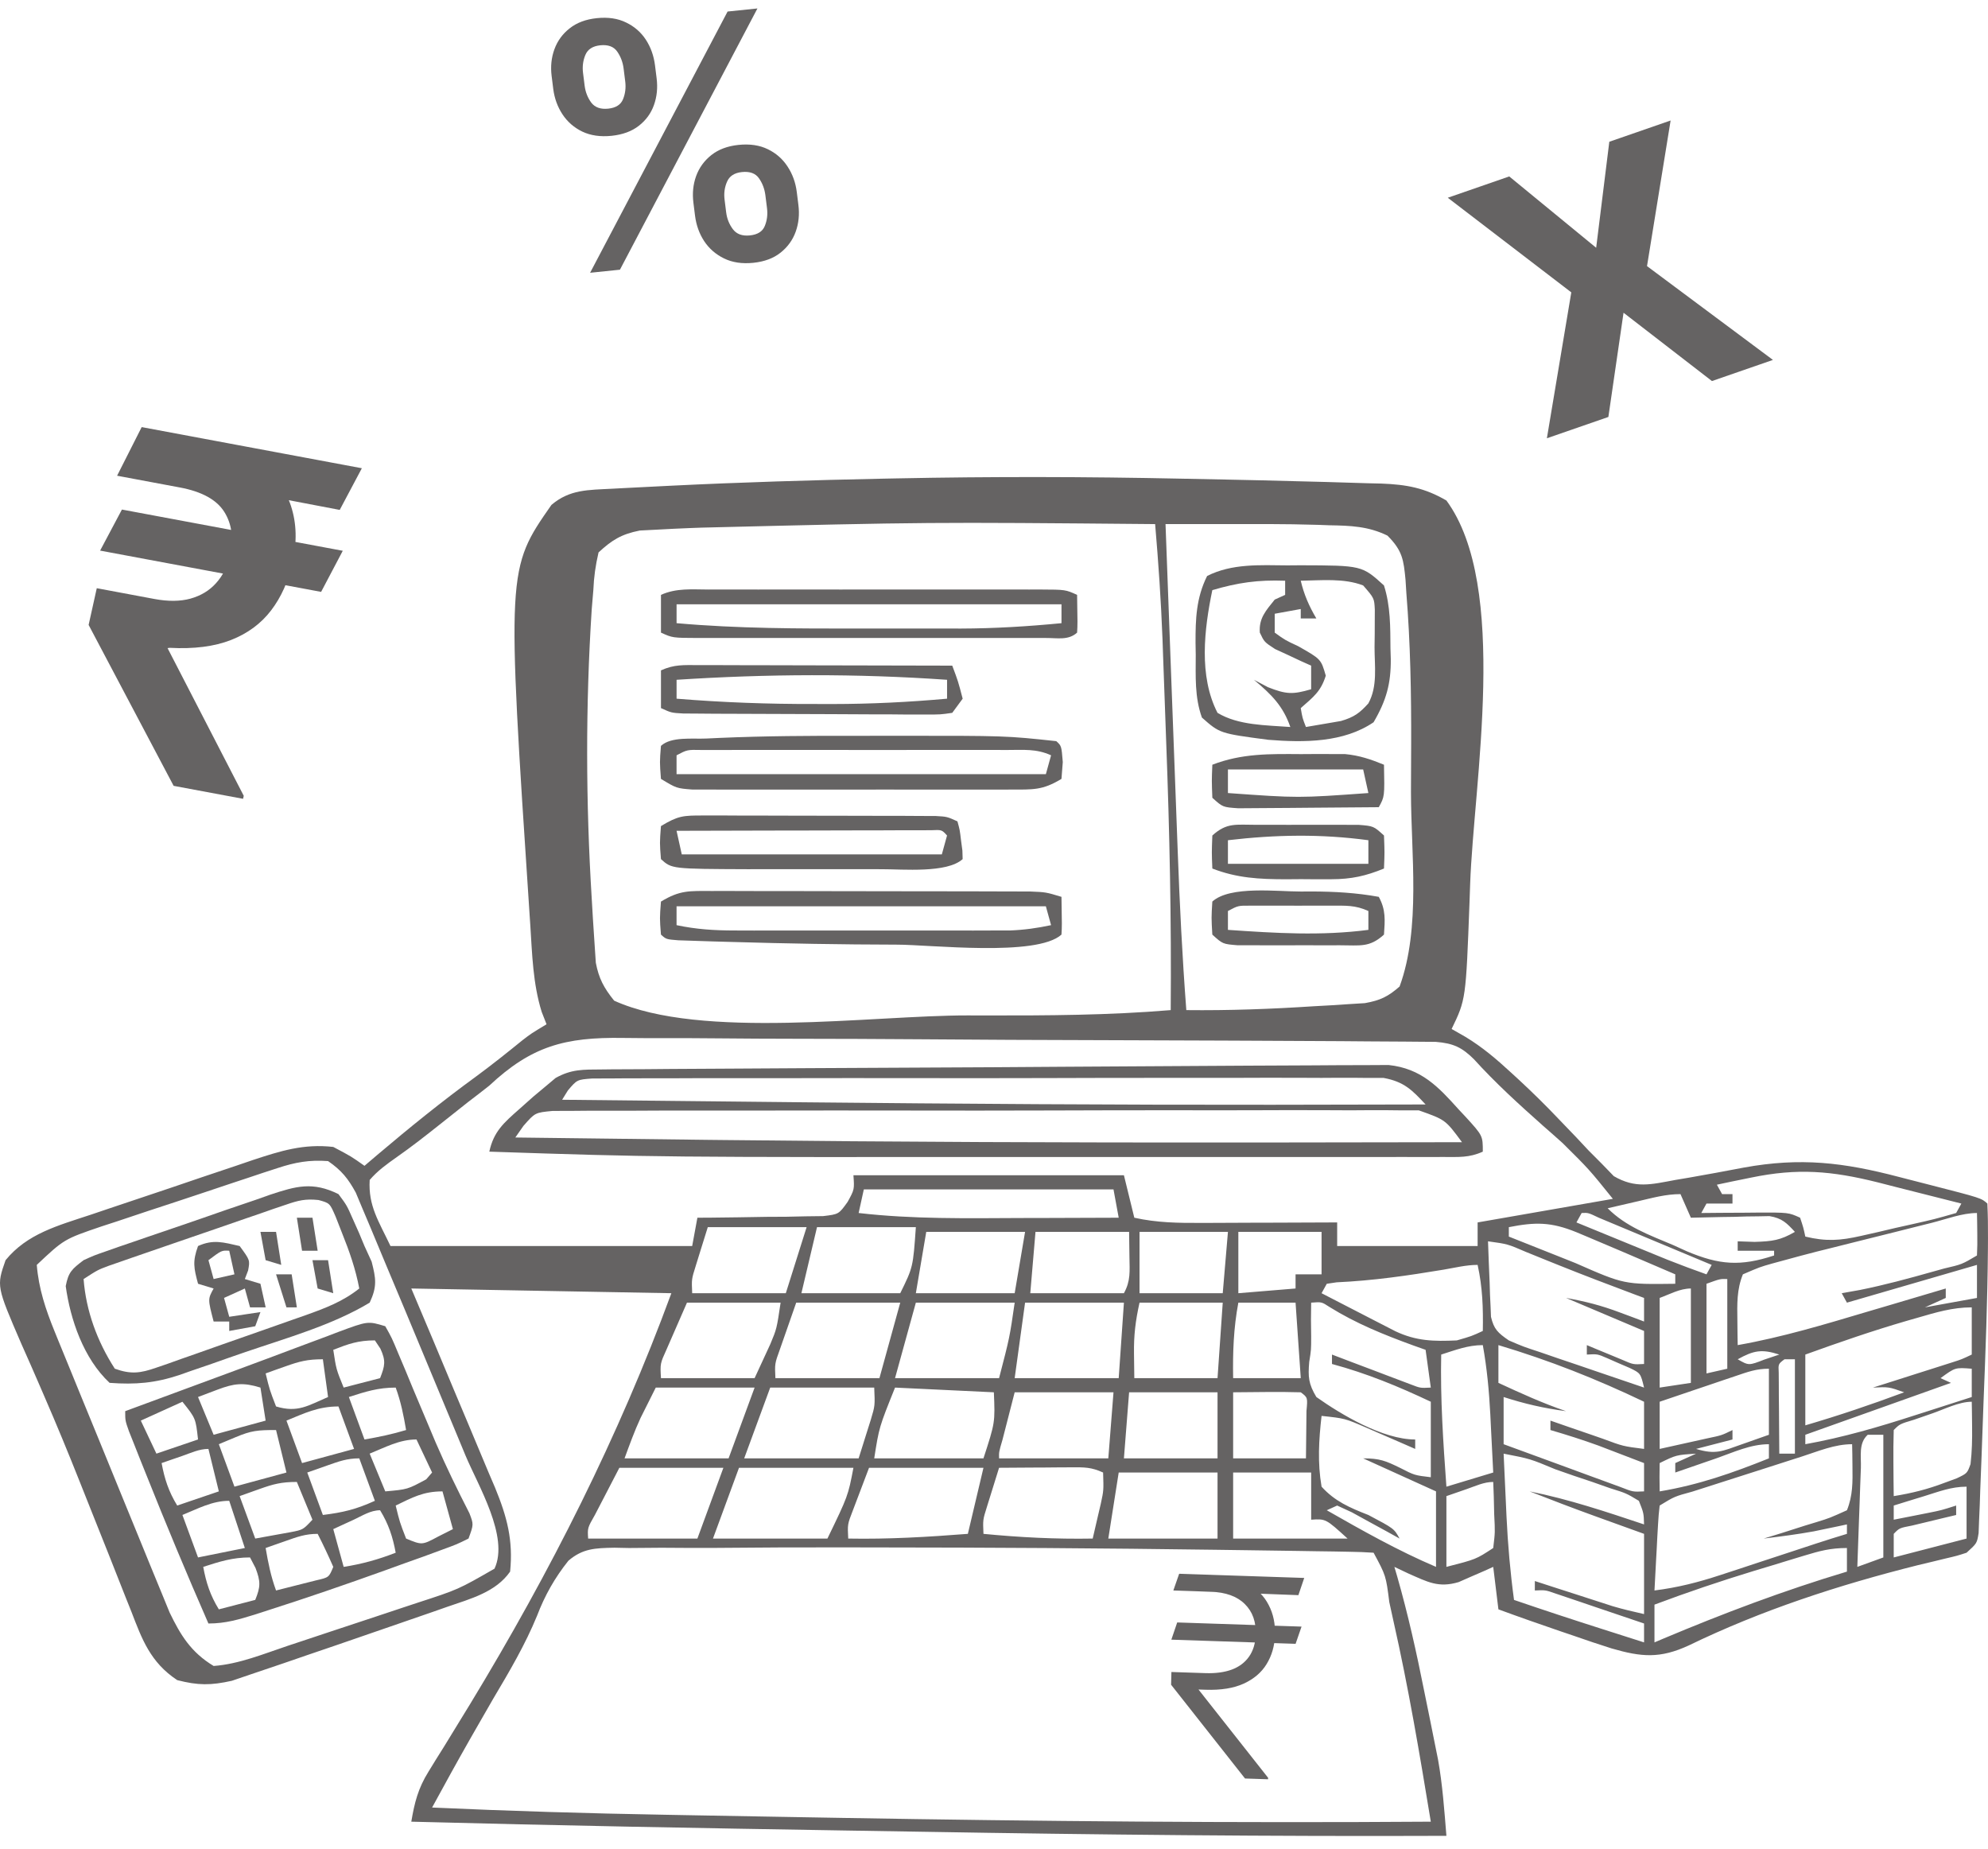
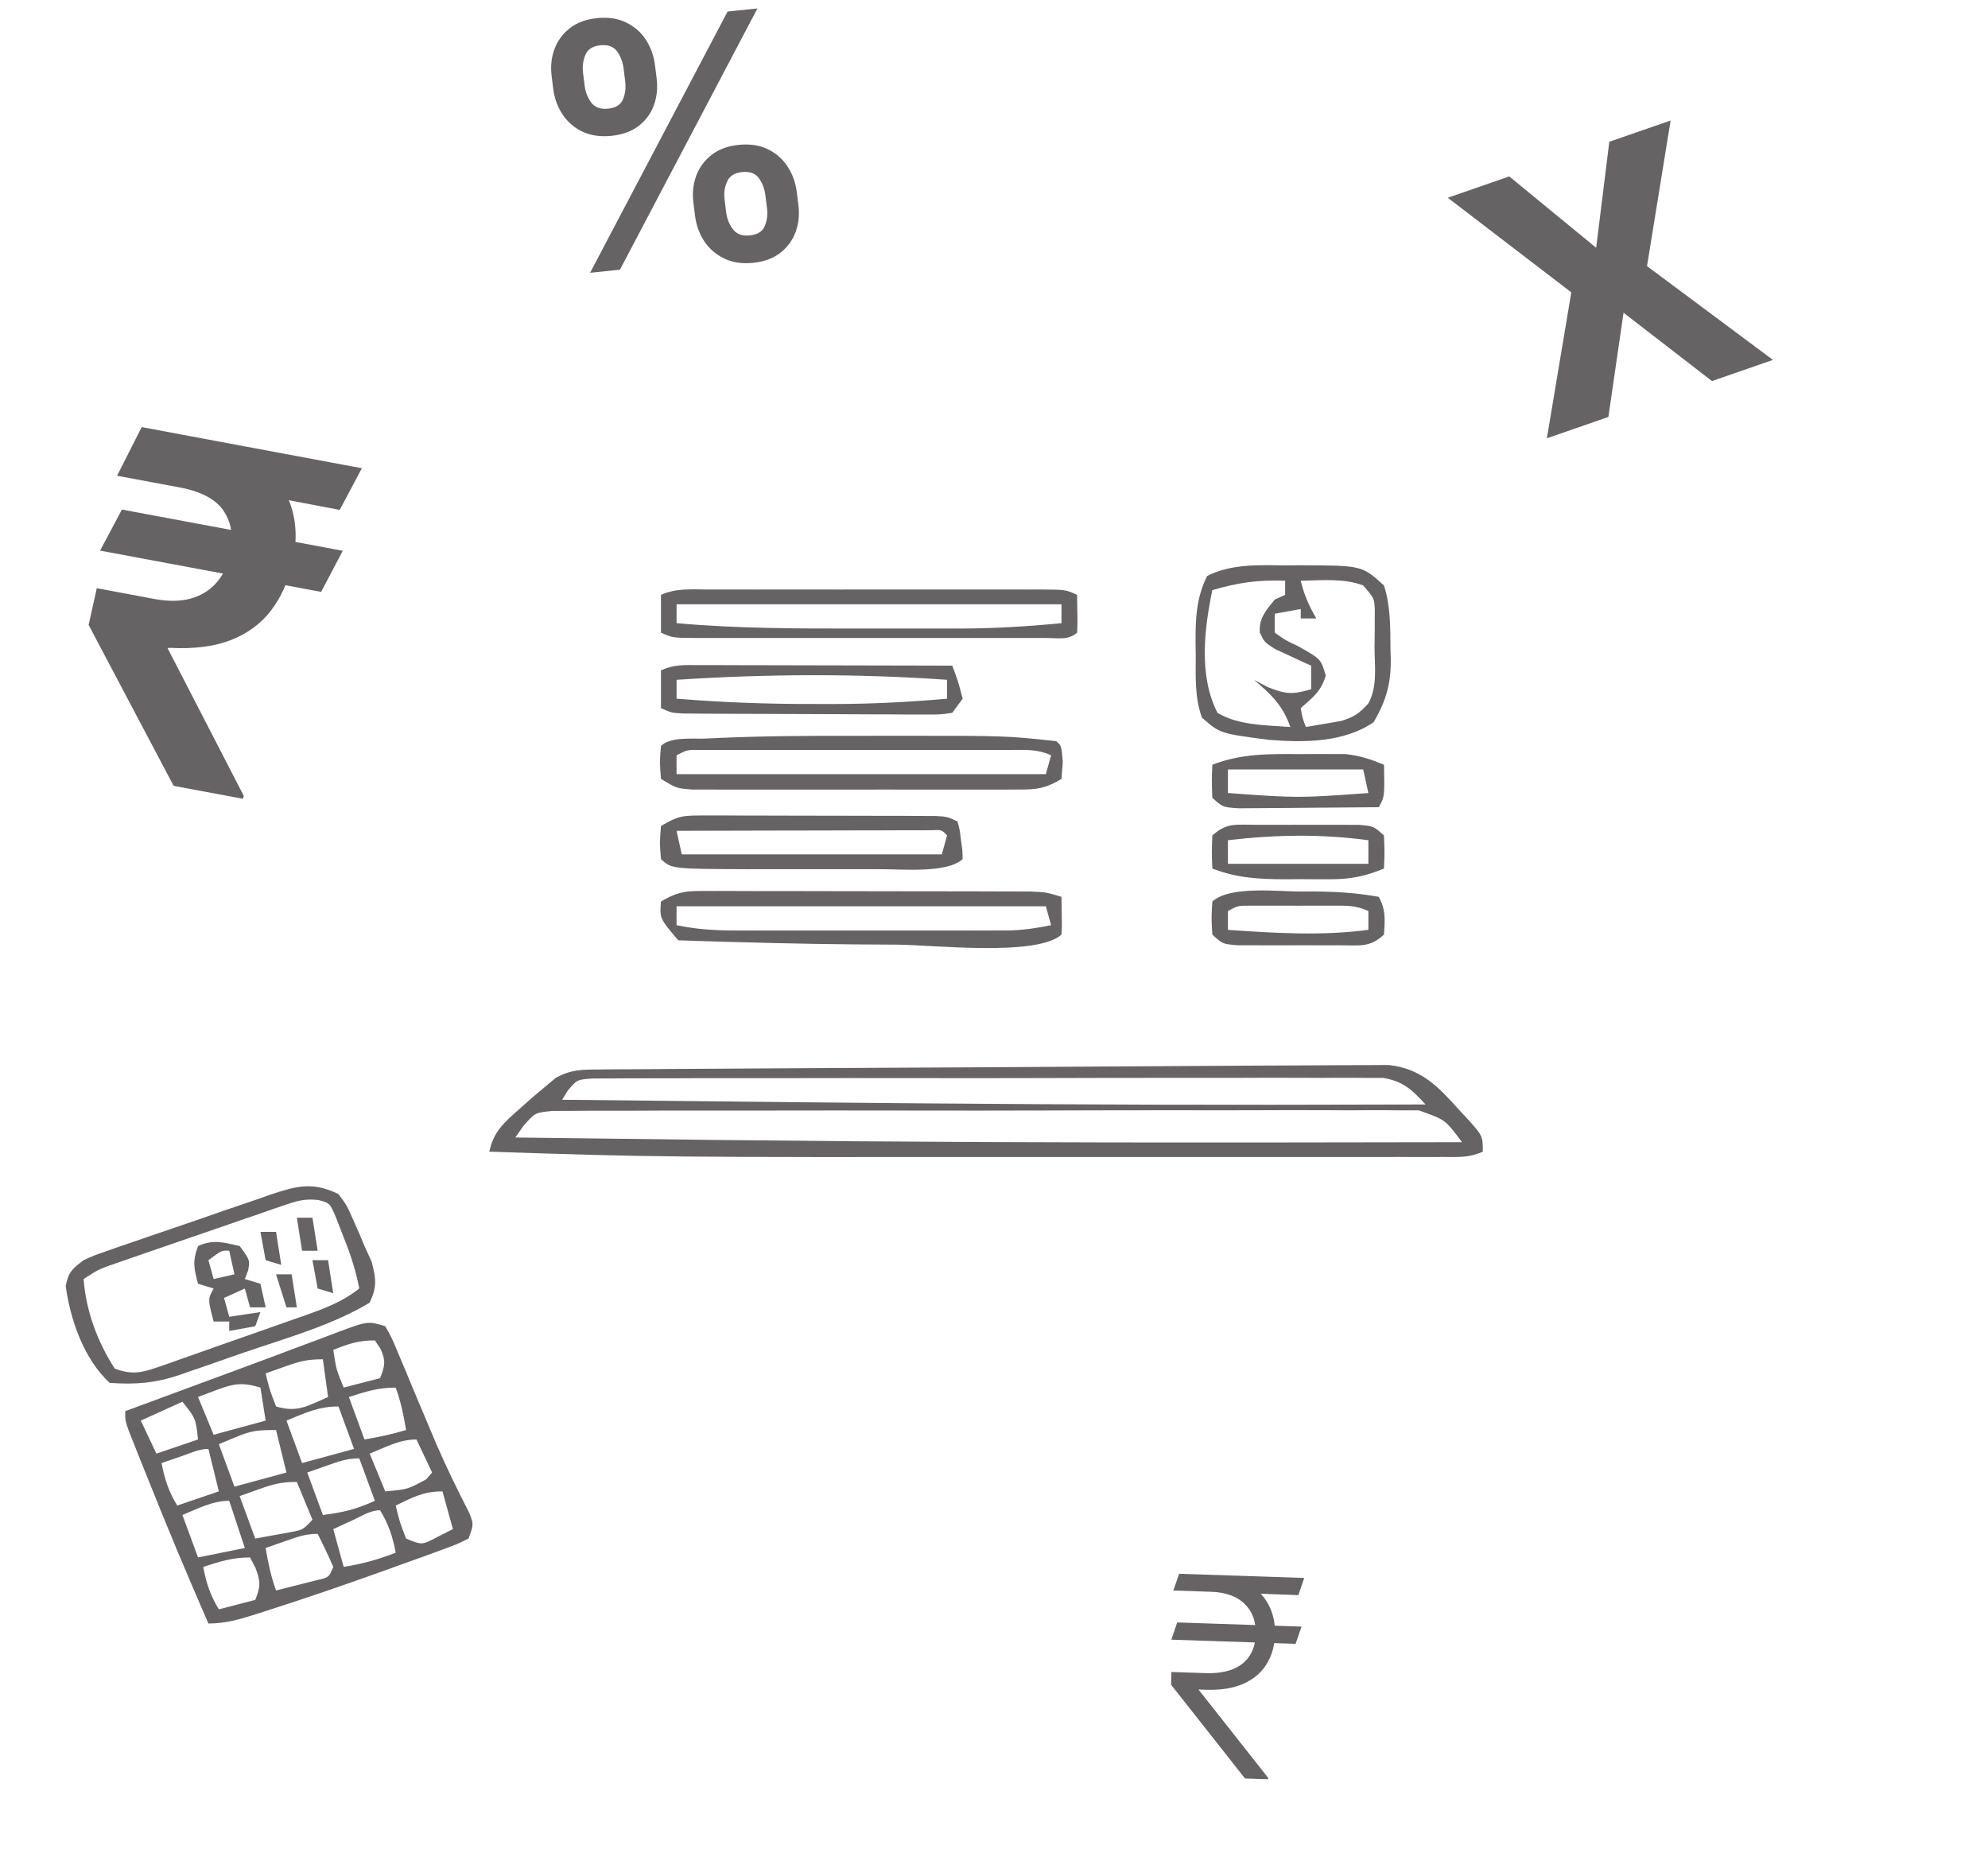
<svg xmlns="http://www.w3.org/2000/svg" width="100" height="93" viewBox="0 0 100 93" fill="none">
-   <path d="M59.428 24.076C60.163 24.091 60.897 24.105 61.632 24.12C62.834 24.144 64.035 24.172 65.237 24.205C65.722 24.218 66.207 24.231 66.691 24.242C67.406 24.261 68.12 24.283 68.834 24.307C69.155 24.315 69.155 24.315 69.483 24.322C70.75 24.371 71.662 24.536 72.757 25.174C75.929 29.49 74.126 39.389 73.951 44.472C73.94 44.775 73.93 45.078 73.919 45.39C73.736 50.272 73.736 50.272 73.019 51.755C73.248 51.886 73.478 52.017 73.715 52.152C74.576 52.673 75.284 53.28 76.011 53.95C76.136 54.065 76.262 54.181 76.391 54.299C77.084 54.941 77.753 55.597 78.399 56.279C78.698 56.59 78.998 56.902 79.298 57.214C79.499 57.429 79.701 57.644 79.908 57.866C80.128 58.086 80.347 58.307 80.574 58.534C80.772 58.739 80.972 58.945 81.177 59.157C82.265 59.79 83.044 59.577 84.269 59.349C84.599 59.294 84.599 59.294 84.936 59.237C85.865 59.076 86.792 58.903 87.719 58.726C90.571 58.207 92.732 58.465 95.524 59.198C96.049 59.336 96.575 59.47 97.101 59.603C99.665 60.261 99.665 60.261 99.968 60.536C99.995 61.117 100.003 61.69 99.999 62.272C99.998 62.552 99.998 62.552 99.996 62.838C99.975 65.42 99.876 68 99.773 70.58C99.739 71.465 99.708 72.35 99.677 73.235C99.655 73.798 99.633 74.361 99.611 74.924C99.602 75.189 99.593 75.453 99.584 75.726C99.574 75.968 99.563 76.211 99.552 76.461C99.544 76.675 99.536 76.889 99.528 77.109C99.445 77.624 99.445 77.624 98.922 78.098C98.445 78.253 98.445 78.253 97.862 78.389C97.644 78.442 97.426 78.495 97.201 78.55C96.965 78.606 96.728 78.663 96.485 78.721C92.494 79.72 88.605 80.988 84.947 82.762C83.501 83.428 82.579 83.351 81.064 82.911C80.416 82.707 79.775 82.49 79.135 82.266C78.917 82.192 78.699 82.118 78.474 82.042C77.436 81.687 76.401 81.325 75.373 80.946C75.287 80.242 75.201 79.537 75.112 78.81C74.875 78.917 74.875 78.917 74.633 79.026C74.424 79.117 74.215 79.207 74 79.3C73.69 79.436 73.69 79.436 73.374 79.575C72.353 79.88 71.807 79.564 70.86 79.151C70.622 79.039 70.385 78.926 70.14 78.81C70.188 78.971 70.235 79.131 70.283 79.296C70.829 81.204 71.255 83.124 71.641 85.063C71.743 85.574 71.848 86.084 71.953 86.595C72.02 86.93 72.087 87.264 72.154 87.599C72.243 88.042 72.243 88.042 72.334 88.493C72.563 89.766 72.652 91.053 72.757 92.338C63.958 92.373 55.165 92.282 46.367 92.132C45.071 92.11 43.774 92.089 42.477 92.069C35.213 91.952 27.951 91.817 20.689 91.626C20.849 90.675 21.029 89.952 21.552 89.113C21.739 88.809 21.739 88.809 21.93 88.498C22.066 88.282 22.201 88.066 22.34 87.844C22.628 87.375 22.915 86.906 23.202 86.436C23.35 86.196 23.497 85.955 23.649 85.707C27.692 79.052 31.12 72.259 33.771 65.045C27.296 64.928 27.296 64.928 20.689 64.808C21.048 65.657 21.407 66.506 21.776 67.381C22.123 68.207 22.468 69.035 22.813 69.862C23.053 70.435 23.294 71.007 23.536 71.579C23.885 72.403 24.23 73.229 24.573 74.055C24.681 74.309 24.79 74.563 24.902 74.824C25.509 76.302 25.818 77.469 25.66 79.048C24.936 80.082 23.69 80.407 22.471 80.828C22.251 80.905 22.031 80.982 21.804 81.062C21.296 81.239 20.788 81.415 20.278 81.589C19.625 81.812 18.972 82.038 18.32 82.265C17.359 82.599 16.396 82.928 15.432 83.255C15.046 83.387 14.661 83.519 14.277 83.653C13.729 83.842 13.18 84.027 12.63 84.21C12.311 84.319 11.992 84.427 11.664 84.539C10.606 84.775 9.963 84.776 8.915 84.506C7.559 83.61 7.141 82.442 6.607 81.058C6.518 80.835 6.428 80.613 6.337 80.384C6.048 79.663 5.764 78.94 5.481 78.217C5.185 77.472 4.888 76.728 4.59 75.983C4.393 75.488 4.196 74.993 3.999 74.498C3.43 73.066 2.843 71.642 2.227 70.225C2.159 70.066 2.09 69.907 2.019 69.743C1.71 69.027 1.397 68.313 1.078 67.601C-0.178 64.693 -0.178 64.693 0.28 63.384C1.369 62.05 2.897 61.649 4.571 61.095C5.006 60.947 5.006 60.947 5.45 60.797C6.062 60.59 6.675 60.385 7.288 60.181C8.225 59.87 9.158 59.552 10.092 59.233C10.688 59.033 11.284 58.833 11.881 58.633C12.298 58.49 12.298 58.49 12.724 58.345C14.119 57.886 15.277 57.519 16.764 57.688C17.664 58.163 17.664 58.163 18.334 58.638C18.652 58.366 18.652 58.366 18.977 58.09C20.594 56.719 22.23 55.395 23.956 54.138C24.749 53.554 25.513 52.945 26.273 52.327C26.707 51.992 26.707 51.992 27.492 51.518C27.411 51.312 27.331 51.107 27.248 50.895C26.804 49.471 26.769 47.99 26.674 46.519C26.663 46.356 26.652 46.194 26.641 46.026C25.489 28.62 25.489 28.62 27.737 25.397C28.66 24.61 29.586 24.646 30.803 24.581C30.981 24.571 31.158 24.562 31.341 24.552C31.933 24.52 32.525 24.491 33.117 24.462C33.322 24.452 33.526 24.442 33.737 24.431C37.29 24.255 40.843 24.15 44.401 24.076C44.633 24.072 44.865 24.067 45.105 24.062C49.882 23.965 54.651 23.975 59.428 24.076ZM35.276 26.539C34.982 26.55 34.982 26.55 34.682 26.561C34.142 26.582 33.603 26.609 33.064 26.639C32.773 26.654 32.483 26.669 32.184 26.684C31.244 26.869 30.781 27.167 30.108 27.785C29.953 28.455 29.875 29.009 29.846 29.683C29.819 30.008 29.791 30.332 29.764 30.657C29.451 35.505 29.466 40.364 29.766 45.212C29.787 45.547 29.807 45.881 29.825 46.216C29.852 46.683 29.884 47.15 29.917 47.617C29.935 47.884 29.953 48.151 29.971 48.425C30.121 49.213 30.376 49.689 30.893 50.331C35.26 52.311 43.886 51.068 48.669 51.073C48.965 51.073 49.262 51.074 49.568 51.075C52.688 51.08 55.781 51.066 58.889 50.806C58.927 46.309 58.832 41.824 58.662 37.33C58.638 36.68 58.615 36.03 58.592 35.38C58.564 34.587 58.535 33.794 58.506 33.001C58.496 32.717 58.486 32.432 58.476 32.139C58.402 30.209 58.27 28.286 58.105 26.361C46.687 26.259 46.687 26.259 35.276 26.539ZM58.628 26.361C58.725 28.987 58.823 31.614 58.921 34.24C58.967 35.46 59.013 36.68 59.058 37.9C59.101 39.081 59.145 40.261 59.19 41.441C59.207 41.888 59.223 42.336 59.24 42.783C59.338 45.461 59.47 48.133 59.674 50.806C61.815 50.829 63.933 50.753 66.068 50.613C66.371 50.596 66.674 50.579 66.986 50.562C67.276 50.543 67.567 50.524 67.866 50.504C68.127 50.488 68.389 50.472 68.658 50.455C69.445 50.315 69.827 50.121 70.402 49.619C71.48 46.686 70.974 42.891 70.974 39.837C70.974 39.035 70.979 38.232 70.984 37.429C70.992 34.89 70.947 32.359 70.742 29.826C70.729 29.609 70.715 29.392 70.701 29.169C70.605 28.17 70.553 27.697 69.79 26.939C68.832 26.47 67.935 26.438 66.87 26.42C66.685 26.413 66.499 26.406 66.309 26.399C64.632 26.345 62.954 26.359 61.276 26.36C61.022 26.36 60.767 26.36 60.504 26.36C59.879 26.36 59.253 26.36 58.628 26.361ZM24.614 54.603C24.261 54.881 23.907 55.157 23.548 55.428C23.064 55.809 22.581 56.192 22.1 56.576C21.399 57.133 20.702 57.679 19.964 58.196C19.448 58.56 18.997 58.882 18.596 59.349C18.518 60.658 19.055 61.43 19.642 62.672C24.65 62.672 29.658 62.672 34.818 62.672C34.904 62.202 34.99 61.732 35.08 61.248C35.289 61.247 35.499 61.246 35.716 61.245C36.665 61.237 37.614 61.221 38.563 61.204C38.893 61.202 39.223 61.201 39.564 61.199C40.038 61.189 40.038 61.189 40.522 61.178C40.814 61.175 41.106 61.171 41.406 61.167C42.193 61.073 42.193 61.073 42.638 60.451C42.98 59.828 42.98 59.828 42.929 59.112C47.419 59.112 51.909 59.112 56.535 59.112C56.794 60.169 56.794 60.169 57.058 61.248C58.188 61.501 59.284 61.516 60.44 61.509C60.636 61.508 60.831 61.508 61.033 61.508C61.654 61.506 62.275 61.503 62.896 61.5C63.319 61.499 63.741 61.498 64.164 61.497C65.197 61.494 66.229 61.49 67.262 61.485C67.262 61.877 67.262 62.269 67.262 62.672C69.594 62.672 71.925 62.672 74.327 62.672C74.327 62.28 74.327 61.889 74.327 61.485C76.572 61.094 78.817 60.702 81.13 60.299C79.935 58.815 79.935 58.815 78.612 57.503C78.449 57.358 78.287 57.213 78.119 57.063C77.952 56.917 77.785 56.771 77.614 56.62C76.403 55.543 75.22 54.468 74.143 53.278C73.538 52.679 73.106 52.474 72.219 52.403C71.722 52.399 71.722 52.399 71.215 52.395C71.031 52.394 70.846 52.392 70.656 52.39C70.036 52.384 69.416 52.382 68.796 52.379C68.352 52.376 67.908 52.372 67.464 52.368C66.004 52.357 64.544 52.351 63.084 52.346C62.581 52.343 62.078 52.341 61.575 52.339C59.482 52.33 57.389 52.322 55.295 52.317C52.298 52.311 49.301 52.297 46.304 52.273C44.196 52.257 42.087 52.249 39.979 52.247C38.72 52.245 37.462 52.24 36.203 52.227C35.018 52.214 33.833 52.211 32.647 52.217C32.214 52.217 31.78 52.213 31.347 52.206C28.411 52.158 26.727 52.624 24.614 54.603ZM13.962 58.752C13.725 58.829 13.488 58.906 13.245 58.985C12.992 59.069 12.74 59.154 12.48 59.241C12.217 59.328 11.955 59.414 11.685 59.504C11.131 59.688 10.578 59.873 10.025 60.059C9.181 60.342 8.335 60.619 7.488 60.896C6.949 61.076 6.411 61.256 5.873 61.436C5.621 61.518 5.368 61.6 5.108 61.685C3.225 62.326 3.225 62.326 1.85 63.621C1.947 64.817 2.293 65.853 2.749 66.974C2.814 67.134 2.879 67.294 2.946 67.459C3.158 67.983 3.373 68.506 3.589 69.029C3.738 69.396 3.888 69.762 4.038 70.129C4.351 70.896 4.665 71.662 4.981 72.428C5.384 73.406 5.783 74.386 6.181 75.367C6.489 76.124 6.799 76.88 7.11 77.636C7.258 77.997 7.405 78.358 7.552 78.719C7.758 79.225 7.966 79.73 8.176 80.235C8.293 80.522 8.411 80.809 8.532 81.105C9.08 82.238 9.601 83.102 10.746 83.794C12.029 83.7 13.273 83.181 14.474 82.78C14.706 82.703 14.939 82.626 15.178 82.547C15.669 82.384 16.16 82.221 16.65 82.057C17.398 81.808 18.146 81.561 18.895 81.314C19.372 81.155 19.85 80.996 20.328 80.837C20.662 80.727 20.662 80.727 21.002 80.614C23.05 79.948 23.05 79.948 24.875 78.899C25.619 77.297 24.055 74.733 23.416 73.209C23.298 72.925 23.181 72.642 23.06 72.35C22.811 71.752 22.563 71.154 22.313 70.556C21.997 69.801 21.683 69.045 21.37 68.289C20.725 66.734 20.076 65.181 19.422 63.629C19.155 62.996 18.892 62.363 18.63 61.728C18.495 61.408 18.359 61.088 18.224 60.768C18.116 60.509 18.007 60.251 17.896 59.984C17.515 59.288 17.186 58.869 16.503 58.4C15.561 58.329 14.844 58.461 13.962 58.752ZM88.08 59.231C87.756 59.297 87.433 59.363 87.099 59.431C86.856 59.482 86.613 59.534 86.362 59.587C86.449 59.743 86.535 59.9 86.624 60.061C86.797 60.061 86.969 60.061 87.147 60.061C87.147 60.218 87.147 60.375 87.147 60.536C86.716 60.536 86.284 60.536 85.839 60.536C85.753 60.693 85.666 60.849 85.578 61.011C86.05 61.007 86.05 61.007 86.532 61.002C86.944 61 87.357 60.998 87.769 60.996C87.977 60.994 88.184 60.992 88.398 60.99C89.966 60.984 89.966 60.984 90.549 61.248C90.712 61.738 90.712 61.738 90.811 62.197C91.854 62.45 92.568 62.4 93.611 62.163C93.889 62.1 94.167 62.037 94.453 61.973C94.74 61.905 95.028 61.837 95.324 61.767C95.615 61.702 95.907 61.637 96.207 61.57C97.313 61.321 97.313 61.321 98.398 61.011C98.485 60.854 98.571 60.697 98.66 60.536C97.565 60.256 96.469 59.98 95.373 59.705C94.909 59.587 94.909 59.587 94.436 59.465C92.133 58.892 90.428 58.744 88.08 59.231ZM43.452 59.824C43.366 60.216 43.28 60.607 43.191 61.011C45.904 61.325 48.622 61.275 51.351 61.263C51.829 61.262 52.308 61.261 52.786 61.26C53.949 61.257 55.111 61.253 56.273 61.248C56.144 60.543 56.144 60.543 56.011 59.824C51.867 59.824 47.722 59.824 43.452 59.824ZM85.054 59.824C86.101 60.061 86.101 60.061 86.101 60.061L85.054 59.824ZM82.405 60.417C81.975 60.517 81.975 60.517 81.536 60.618C81.316 60.669 81.095 60.721 80.868 60.773C81.79 61.696 82.944 62.11 84.171 62.627C84.397 62.73 84.624 62.833 84.857 62.939C86.485 63.624 87.546 63.707 89.241 63.147C89.241 63.068 89.241 62.99 89.241 62.909C88.636 62.909 88.032 62.909 87.409 62.909C87.409 62.753 87.409 62.596 87.409 62.435C87.83 62.449 87.83 62.449 88.26 62.464C89.151 62.437 89.557 62.384 90.287 61.96C89.876 61.517 89.645 61.271 89.005 61.167C88.823 61.171 88.64 61.175 88.453 61.178C88.254 61.181 88.056 61.183 87.852 61.185C87.647 61.191 87.441 61.197 87.229 61.204C86.916 61.208 86.916 61.208 86.597 61.213C86.083 61.222 85.569 61.234 85.054 61.248C84.882 60.856 84.709 60.465 84.531 60.061C83.787 60.061 83.126 60.251 82.405 60.417ZM79.56 61.011C79.473 61.167 79.387 61.324 79.298 61.485C80.143 61.832 80.988 62.178 81.833 62.524C82.071 62.622 82.31 62.719 82.556 62.82C82.788 62.915 83.02 63.01 83.258 63.108C83.471 63.195 83.683 63.282 83.902 63.371C84.543 63.626 85.189 63.864 85.839 64.096C85.926 63.939 86.012 63.783 86.101 63.621C85.06 63.185 84.019 62.751 82.977 62.316C82.68 62.191 82.383 62.067 82.076 61.939C81.794 61.821 81.512 61.703 81.221 61.582C80.959 61.472 80.697 61.363 80.427 61.25C79.891 60.995 79.891 60.995 79.56 61.011ZM97.171 61.505C96.967 61.556 96.763 61.607 96.553 61.659C96.12 61.768 95.687 61.877 95.254 61.986C94.597 62.151 93.941 62.314 93.283 62.478C92.862 62.584 92.441 62.689 92.02 62.795C91.825 62.844 91.631 62.892 91.43 62.941C90.873 63.083 90.318 63.231 89.764 63.384C89.567 63.437 89.37 63.491 89.167 63.546C88.524 63.728 88.524 63.728 87.671 64.096C87.358 64.862 87.382 65.599 87.393 66.41C87.395 66.644 87.397 66.877 87.4 67.118C87.403 67.296 87.406 67.473 87.409 67.656C89.653 67.26 91.798 66.61 93.967 65.965C94.347 65.853 94.727 65.74 95.107 65.629C96.03 65.356 96.953 65.082 97.875 64.808C97.875 64.965 97.875 65.121 97.875 65.283C97.357 65.518 97.357 65.518 96.828 65.757C97.692 65.601 98.555 65.444 99.445 65.283C99.445 64.734 99.445 64.186 99.445 63.621C97.286 64.248 95.128 64.874 92.904 65.52C92.817 65.363 92.731 65.207 92.642 65.045C93.095 64.965 93.095 64.965 93.558 64.882C94.799 64.633 96.008 64.305 97.221 63.962C97.409 63.91 97.597 63.857 97.791 63.803C98.689 63.594 98.689 63.594 99.445 63.147C99.464 62.786 99.467 62.425 99.461 62.064C99.459 61.868 99.457 61.672 99.454 61.47C99.451 61.318 99.448 61.167 99.445 61.011C98.7 61.011 97.892 61.324 97.171 61.505ZM35.603 61.723C35.473 62.139 35.344 62.555 35.21 62.983C35.138 63.218 35.065 63.452 34.99 63.693C34.787 64.339 34.787 64.339 34.818 65.045C36.372 65.045 37.926 65.045 39.528 65.045C39.873 63.949 40.218 62.852 40.574 61.723C38.934 61.723 37.293 61.723 35.603 61.723ZM41.097 61.723C40.838 62.819 40.579 63.916 40.312 65.045C41.953 65.045 43.593 65.045 45.284 65.045C45.928 63.738 45.928 63.738 46.069 61.723C44.428 61.723 42.788 61.723 41.097 61.723ZM75.897 61.723C75.897 61.879 75.897 62.036 75.897 62.197C76.768 62.546 77.64 62.891 78.513 63.236C78.758 63.334 79.002 63.431 79.254 63.532C81.696 64.605 81.696 64.605 84.269 64.571C84.269 64.414 84.269 64.257 84.269 64.096C83.566 63.794 82.863 63.492 82.16 63.191C81.963 63.107 81.766 63.022 81.563 62.935C80.984 62.687 80.403 62.441 79.821 62.197C79.647 62.124 79.473 62.051 79.294 61.976C78.022 61.46 77.241 61.459 75.897 61.723ZM46.592 61.96C46.419 62.978 46.247 63.996 46.069 65.045C47.709 65.045 49.35 65.045 51.04 65.045C51.213 64.027 51.385 63.009 51.563 61.96C49.923 61.96 48.282 61.96 46.592 61.96ZM52.087 61.96C52 62.978 51.914 63.996 51.825 65.045C53.379 65.045 54.933 65.045 56.535 65.045C56.881 64.418 56.822 63.935 56.813 63.236C56.805 62.604 56.805 62.604 56.796 61.96C55.242 61.96 53.688 61.96 52.087 61.96ZM57.32 61.96C57.32 62.978 57.32 63.996 57.32 65.045C58.701 65.045 60.083 65.045 61.506 65.045C61.592 64.027 61.679 63.009 61.768 61.96C60.3 61.96 58.832 61.96 57.32 61.96ZM62.291 61.96C62.291 62.978 62.291 63.996 62.291 65.045C63.716 64.928 63.716 64.928 65.169 64.808C65.169 64.573 65.169 64.338 65.169 64.096C65.601 64.096 66.032 64.096 66.477 64.096C66.477 63.391 66.477 62.686 66.477 61.96C65.096 61.96 63.714 61.96 62.291 61.96ZM74.85 62.435C74.873 63.132 74.901 63.829 74.932 64.526C74.938 64.724 74.944 64.922 74.95 65.126C74.959 65.316 74.968 65.506 74.978 65.703C74.985 65.878 74.992 66.053 74.999 66.234C75.147 66.854 75.339 67.037 75.897 67.419C76.625 67.733 76.625 67.733 77.461 68.007C77.766 68.112 78.07 68.217 78.384 68.325C78.702 68.432 79.02 68.539 79.347 68.65C79.829 68.815 79.829 68.815 80.32 68.983C81.112 69.254 81.906 69.524 82.699 69.792C82.524 69.069 82.524 69.069 81.973 68.803C81.693 68.683 81.693 68.683 81.408 68.561C81.222 68.479 81.036 68.397 80.844 68.313C80.353 68.101 80.353 68.101 79.821 68.131C79.821 67.974 79.821 67.817 79.821 67.656C80.067 67.759 80.067 67.759 80.318 67.864C80.532 67.952 80.746 68.04 80.966 68.131C81.178 68.219 81.391 68.307 81.61 68.398C82.155 68.635 82.155 68.635 82.699 68.605C82.699 68.057 82.699 67.509 82.699 66.944C81.404 66.396 80.109 65.847 78.775 65.283C79.779 65.465 80.544 65.661 81.473 66.01C81.704 66.095 81.935 66.181 82.173 66.27C82.347 66.336 82.52 66.401 82.699 66.469C82.699 66.078 82.699 65.686 82.699 65.283C82.521 65.216 82.343 65.15 82.16 65.082C80.913 64.614 79.671 64.143 78.437 63.647C78.155 63.534 78.155 63.534 77.867 63.418C77.494 63.268 77.121 63.117 76.749 62.965C75.835 62.57 75.835 62.57 74.85 62.435ZM72.606 63.862C70.816 64.16 69.059 64.415 67.238 64.497C67.073 64.522 66.909 64.546 66.739 64.571C66.653 64.727 66.566 64.884 66.477 65.045C67.158 65.397 67.84 65.748 68.521 66.099C68.715 66.198 68.908 66.298 69.106 66.401C69.293 66.497 69.479 66.592 69.671 66.691C69.843 66.779 70.014 66.867 70.19 66.958C71.24 67.453 72.113 67.473 73.28 67.419C74.022 67.206 74.022 67.206 74.588 66.944C74.61 65.797 74.576 64.752 74.327 63.621C73.746 63.621 73.175 63.767 72.606 63.862ZM85.839 64.571C85.839 66.059 85.839 67.547 85.839 69.08C86.185 69.002 86.53 68.923 86.886 68.843C86.886 67.355 86.886 65.867 86.886 64.333C86.528 64.321 86.528 64.321 85.839 64.571ZM83.484 65.283C83.484 66.771 83.484 68.259 83.484 69.792C84.002 69.714 84.52 69.635 85.054 69.555C85.054 67.988 85.054 66.422 85.054 64.808C84.503 64.808 83.996 65.097 83.484 65.283ZM34.556 65.52C34.34 66.014 34.124 66.509 33.902 67.018C33.781 67.296 33.659 67.574 33.534 67.861C33.205 68.586 33.205 68.586 33.248 69.317C34.802 69.317 36.356 69.317 37.958 69.317C38.209 68.774 38.209 68.774 38.465 68.22C38.559 68.016 38.653 67.812 38.75 67.602C39.071 66.832 39.071 66.832 39.266 65.52C37.712 65.52 36.157 65.52 34.556 65.52ZM40.051 65.52C39.878 66.014 39.705 66.509 39.528 67.018C39.43 67.296 39.333 67.574 39.233 67.861C38.969 68.591 38.969 68.591 39.004 69.317C40.731 69.317 42.458 69.317 44.237 69.317C44.583 68.064 44.928 66.811 45.284 65.52C43.557 65.52 41.83 65.52 40.051 65.52ZM46.069 65.52C45.723 66.773 45.378 68.026 45.022 69.317C46.749 69.317 48.476 69.317 50.255 69.317C50.788 67.269 50.788 67.269 51.04 65.52C49.4 65.52 47.759 65.52 46.069 65.52ZM51.563 65.52C51.391 66.773 51.218 68.026 51.04 69.317C52.767 69.317 54.494 69.317 56.273 69.317C56.359 68.064 56.446 66.811 56.535 65.52C54.894 65.52 53.254 65.52 51.563 65.52ZM57.32 65.52C57.115 66.449 57.029 67.157 57.042 68.086C57.047 68.492 57.052 68.899 57.058 69.317C58.439 69.317 59.821 69.317 61.244 69.317C61.331 68.064 61.417 66.811 61.506 65.52C60.124 65.52 58.743 65.52 57.32 65.52ZM62.291 65.52C62.05 66.803 62.007 68.015 62.029 69.317C63.152 69.317 64.274 69.317 65.431 69.317C65.344 68.064 65.258 66.811 65.169 65.52C64.219 65.52 63.27 65.52 62.291 65.52ZM65.954 65.52C65.942 66.086 65.94 66.649 65.954 67.216C65.954 67.893 65.954 67.893 65.856 68.504C65.794 69.253 65.816 69.599 66.216 70.267C67.466 71.151 69.561 72.403 71.187 72.403C71.187 72.559 71.187 72.716 71.187 72.877C70.913 72.757 70.638 72.637 70.356 72.514C69.995 72.358 69.635 72.202 69.274 72.046C69.093 71.967 68.912 71.888 68.726 71.806C67.65 71.341 67.65 71.341 66.477 71.216C66.339 72.432 66.27 73.563 66.477 74.776C67.139 75.507 67.885 75.831 68.832 76.2C70.125 76.884 70.125 76.884 70.402 77.386C70.071 77.202 70.071 77.202 69.734 77.015C69.447 76.858 69.16 76.702 68.865 76.541C68.579 76.384 68.294 76.227 68 76.065C67.757 75.953 67.513 75.841 67.262 75.725C67.003 75.843 67.003 75.843 66.739 75.962C68.533 76.985 70.313 77.991 72.234 78.81C72.234 77.557 72.234 76.304 72.234 75.013C71.025 74.465 69.816 73.917 68.57 73.352C69.406 73.352 69.7 73.476 70.418 73.826C71.155 74.204 71.155 74.204 71.972 74.301C71.972 73.048 71.972 71.795 71.972 70.504C70.34 69.733 68.764 69.081 67.001 68.605C67.001 68.449 67.001 68.292 67.001 68.131C67.473 68.311 67.473 68.311 67.955 68.494C68.367 68.65 68.78 68.805 69.192 68.961C69.4 69.04 69.607 69.12 69.822 69.201C70.12 69.314 70.12 69.314 70.424 69.428C70.608 69.498 70.792 69.568 70.981 69.639C71.448 69.819 71.448 69.819 71.972 69.792C71.885 69.165 71.799 68.539 71.71 67.893C71.508 67.821 71.305 67.749 71.097 67.675C69.598 67.129 68.211 66.568 66.876 65.738C66.48 65.479 66.48 65.479 65.954 65.52ZM96.469 66.276C96.284 66.329 96.1 66.382 95.91 66.436C94.181 66.938 92.498 67.522 90.811 68.131C90.811 69.305 90.811 70.48 90.811 71.691C92.498 71.197 94.142 70.641 95.782 70.029C95.011 69.754 95.011 69.754 94.212 69.792C94.527 69.692 94.842 69.592 95.167 69.489C95.579 69.357 95.991 69.226 96.403 69.095C96.715 68.996 96.715 68.996 97.033 68.895C97.232 68.832 97.431 68.768 97.636 68.703C97.911 68.615 97.911 68.615 98.192 68.526C98.677 68.371 98.677 68.371 99.183 68.131C99.183 67.347 99.183 66.564 99.183 65.757C98.21 65.757 97.386 66.011 96.469 66.276ZM75.373 67.656C75.373 68.282 75.373 68.909 75.373 69.555C76.491 70.073 77.598 70.578 78.775 70.978C77.677 70.836 76.679 70.605 75.635 70.267C75.635 71.05 75.635 71.833 75.635 72.64C76.714 73.037 77.793 73.432 78.873 73.826C79.18 73.94 79.488 74.053 79.805 74.169C80.098 74.277 80.392 74.384 80.694 74.494C80.966 74.593 81.237 74.693 81.516 74.795C82.141 75.04 82.141 75.04 82.699 75.013C82.699 74.543 82.699 74.073 82.699 73.589C82.209 73.401 81.719 73.213 81.228 73.025C80.954 72.921 80.681 72.816 80.4 72.708C79.604 72.419 78.806 72.166 77.99 71.928C77.99 71.771 77.99 71.615 77.99 71.453C78.286 71.556 78.582 71.659 78.887 71.765C79.275 71.898 79.662 72.032 80.05 72.165C80.246 72.233 80.441 72.301 80.642 72.371C81.642 72.743 81.642 72.743 82.699 72.877C82.699 72.094 82.699 71.311 82.699 70.504C80.305 69.359 77.944 68.425 75.373 67.656ZM72.495 68.131C72.448 70.354 72.596 72.559 72.757 74.776C73.534 74.541 74.311 74.306 75.112 74.064C75.075 73.307 75.036 72.551 74.997 71.794C74.982 71.476 74.982 71.476 74.966 71.15C74.904 69.971 74.798 68.822 74.588 67.656C73.834 67.656 73.203 67.907 72.495 68.131ZM87.409 68.368C87.966 68.688 87.966 68.688 88.75 68.383C89.122 68.258 89.122 68.258 89.502 68.131C88.612 67.842 88.212 67.926 87.409 68.368ZM89.764 68.368C89.449 68.602 89.449 68.602 89.473 69.046C89.474 69.234 89.475 69.421 89.477 69.615C89.478 69.817 89.478 70.02 89.479 70.229C89.481 70.442 89.484 70.655 89.486 70.875C89.487 71.089 89.488 71.303 89.49 71.523C89.493 72.054 89.497 72.584 89.502 73.115C89.761 73.115 90.02 73.115 90.287 73.115C90.287 71.548 90.287 69.982 90.287 68.368C90.115 68.368 89.942 68.368 89.764 68.368ZM97.613 69.317C97.786 69.396 97.959 69.474 98.137 69.555C94.51 70.847 94.51 70.847 90.811 72.165C90.811 72.322 90.811 72.478 90.811 72.64C92.713 72.298 94.496 71.777 96.322 71.186C96.598 71.098 96.874 71.009 97.159 70.918C97.834 70.702 98.509 70.485 99.183 70.267C99.183 69.797 99.183 69.327 99.183 68.843C98.35 68.777 98.35 68.777 97.613 69.317ZM87.317 69.206C86.983 69.318 86.983 69.318 86.643 69.433C86.41 69.512 86.177 69.592 85.937 69.673C85.585 69.792 85.585 69.792 85.226 69.913C84.645 70.109 84.065 70.307 83.484 70.504C83.484 71.287 83.484 72.07 83.484 72.877C83.997 72.764 84.509 72.65 85.022 72.536C85.307 72.473 85.592 72.409 85.886 72.344C86.605 72.194 86.605 72.194 87.147 71.928C87.147 72.085 87.147 72.241 87.147 72.403C86.543 72.559 85.939 72.716 85.316 72.877C86.305 73.176 86.633 72.991 87.589 72.655C88.048 72.493 88.506 72.332 88.979 72.165C88.979 71.069 88.979 69.972 88.979 68.843C88.343 68.843 87.913 69.004 87.317 69.206ZM32.986 69.792C32.824 70.115 32.663 70.438 32.496 70.771C32.405 70.953 32.314 71.134 32.22 71.322C31.913 71.985 31.667 72.67 31.416 73.352C33.143 73.352 34.87 73.352 36.649 73.352C37.081 72.177 37.513 71.002 37.958 69.792C36.317 69.792 34.677 69.792 32.986 69.792ZM38.743 69.792C38.311 70.967 37.879 72.141 37.434 73.352C39.334 73.352 41.233 73.352 43.191 73.352C43.32 72.941 43.45 72.529 43.583 72.106C43.656 71.875 43.729 71.643 43.804 71.405C44.015 70.701 44.015 70.701 43.975 69.792C42.249 69.792 40.522 69.792 38.743 69.792ZM45.022 69.792C44.221 71.786 44.221 71.786 43.975 73.352C45.789 73.352 47.602 73.352 49.47 73.352C50.057 71.549 50.057 71.549 49.993 70.029C48.353 69.951 46.712 69.873 45.022 69.792ZM51.04 70.029C50.91 70.533 50.781 71.038 50.648 71.557C50.575 71.841 50.502 72.124 50.427 72.416C50.246 73.034 50.246 73.034 50.255 73.352C52.068 73.352 53.882 73.352 55.75 73.352C55.836 72.255 55.922 71.159 56.011 70.029C54.371 70.029 52.73 70.029 51.04 70.029ZM56.796 70.029C56.71 71.126 56.624 72.222 56.535 73.352C58.089 73.352 59.643 73.352 61.244 73.352C61.244 72.255 61.244 71.159 61.244 70.029C59.776 70.029 58.309 70.029 56.796 70.029ZM62.029 70.029C62.029 71.126 62.029 72.222 62.029 73.352C63.238 73.352 64.447 73.352 65.692 73.352C65.698 72.848 65.703 72.344 65.709 71.824C65.712 71.54 65.715 71.257 65.718 70.965C65.781 70.293 65.781 70.293 65.431 70.029C64.859 70.012 64.286 70.009 63.714 70.014C62.88 70.022 62.88 70.022 62.029 70.029ZM97.221 71.082C96.911 71.19 96.6 71.297 96.281 71.408C95.56 71.624 95.56 71.624 95.258 71.928C95.24 72.486 95.237 73.045 95.242 73.604C95.245 73.91 95.247 74.216 95.249 74.532C95.252 74.769 95.255 75.006 95.258 75.251C96.159 75.107 96.967 74.905 97.81 74.583C98.013 74.508 98.217 74.433 98.427 74.356C98.954 74.104 98.954 74.104 99.121 73.642C99.196 73.007 99.208 72.388 99.2 71.75C99.196 71.399 99.196 71.399 99.192 71.042C99.189 70.864 99.186 70.687 99.183 70.504C98.543 70.504 97.803 70.88 97.221 71.082ZM93.95 72.165C93.478 72.593 93.627 73.249 93.606 73.827C93.595 74.116 93.584 74.404 93.573 74.701C93.562 75.005 93.552 75.308 93.541 75.621C93.53 75.926 93.519 76.23 93.507 76.544C93.479 77.3 93.453 78.055 93.427 78.81C93.859 78.654 94.29 78.497 94.735 78.336C94.735 76.299 94.735 74.263 94.735 72.165C94.476 72.165 94.217 72.165 93.95 72.165ZM86.33 73.352C86.034 73.454 86.034 73.454 85.732 73.558C85.244 73.726 84.757 73.895 84.269 74.064C84.269 73.907 84.269 73.751 84.269 73.589C84.615 73.433 84.96 73.276 85.316 73.115C84.317 73.18 84.317 73.18 83.484 73.589C83.474 74.064 83.473 74.539 83.484 75.013C85.442 74.688 87.162 74.082 88.979 73.352C88.979 73.117 88.979 72.882 88.979 72.64C88.048 72.64 87.191 73.052 86.33 73.352ZM90.654 73.254C90.458 73.317 90.262 73.38 90.06 73.444C89.645 73.577 89.231 73.71 88.816 73.844C88.18 74.048 87.543 74.251 86.906 74.455C86.504 74.584 86.101 74.713 85.699 74.842C85.508 74.903 85.316 74.964 85.119 75.027C84.233 75.268 84.233 75.268 83.484 75.725C83.444 76.043 83.419 76.363 83.402 76.683C83.391 76.875 83.38 77.067 83.368 77.264C83.358 77.466 83.348 77.668 83.337 77.876C83.326 78.079 83.315 78.281 83.303 78.49C83.275 78.992 83.249 79.495 83.223 79.997C84.385 79.851 85.419 79.588 86.521 79.226C86.843 79.121 87.165 79.015 87.496 78.907C87.833 78.796 88.169 78.684 88.505 78.573C88.844 78.462 89.183 78.35 89.522 78.239C90.142 78.036 90.762 77.832 91.382 77.627C91.887 77.462 92.394 77.303 92.904 77.149C92.904 76.992 92.904 76.836 92.904 76.674C92.755 76.706 92.606 76.737 92.453 76.77C92.15 76.833 92.15 76.833 91.841 76.897C91.644 76.938 91.446 76.98 91.243 77.022C90.405 77.175 89.564 77.282 88.717 77.386C89.016 77.295 89.316 77.203 89.624 77.108C90.014 76.984 90.404 76.859 90.794 76.734C90.992 76.674 91.189 76.614 91.393 76.552C92.035 76.353 92.035 76.353 92.904 75.962C93.201 75.232 93.193 74.541 93.182 73.767C93.179 73.555 93.177 73.344 93.175 73.126C93.171 72.965 93.168 72.805 93.165 72.64C92.284 72.64 91.478 72.989 90.654 73.254ZM75.635 73.115C75.672 73.94 75.71 74.766 75.749 75.592C75.76 75.823 75.77 76.054 75.781 76.292C75.848 77.695 75.969 79.078 76.158 80.472C77.635 80.978 79.117 81.466 80.606 81.94C80.91 82.037 80.91 82.037 81.221 82.136C81.713 82.293 82.206 82.451 82.699 82.608C82.699 82.294 82.699 81.981 82.699 81.658C81.882 81.38 81.064 81.104 80.246 80.828C80.014 80.748 79.781 80.669 79.541 80.588C79.319 80.513 79.096 80.438 78.867 80.36C78.661 80.291 78.456 80.221 78.244 80.15C77.736 79.972 77.736 79.972 77.205 79.997C77.205 79.84 77.205 79.684 77.205 79.522C77.514 79.622 77.823 79.722 78.141 79.826C78.549 79.957 78.956 80.088 79.363 80.219C79.668 80.318 79.668 80.318 79.98 80.419C80.177 80.483 80.374 80.546 80.578 80.612C80.849 80.699 80.849 80.699 81.126 80.789C81.643 80.943 82.171 81.064 82.699 81.184C82.699 79.852 82.699 78.521 82.699 77.149C81.49 76.712 81.49 76.712 80.281 76.276C79.161 75.87 78.05 75.448 76.943 75.013C78.924 75.409 80.799 76.04 82.699 76.674C82.682 76.099 82.682 76.099 82.438 75.488C81.802 75.105 81.802 75.105 80.991 74.853C80.698 74.749 80.404 74.646 80.102 74.54C79.794 74.437 79.485 74.333 79.167 74.227C78.859 74.119 78.55 74.011 78.232 73.9C76.968 73.373 76.968 73.373 75.635 73.115ZM31.155 73.826C30.896 74.326 30.637 74.825 30.37 75.34C30.224 75.62 30.078 75.901 29.928 76.191C29.55 76.853 29.55 76.853 29.585 77.386C31.398 77.386 33.211 77.386 35.08 77.386C35.511 76.212 35.943 75.037 36.388 73.826C34.661 73.826 32.934 73.826 31.155 73.826ZM37.173 73.826C36.741 75.001 36.309 76.176 35.864 77.386C37.764 77.386 39.664 77.386 41.621 77.386C42.658 75.244 42.658 75.244 42.929 73.826C41.029 73.826 39.13 73.826 37.173 73.826ZM43.714 73.826C43.541 74.282 43.368 74.737 43.191 75.206C43.093 75.462 42.996 75.718 42.896 75.982C42.63 76.668 42.63 76.668 42.667 77.386C44.688 77.424 46.671 77.305 48.685 77.149C48.944 76.053 49.203 74.956 49.47 73.826C47.571 73.826 45.671 73.826 43.714 73.826ZM50.255 73.826C50.123 74.246 49.992 74.667 49.863 75.087C49.79 75.321 49.717 75.555 49.642 75.796C49.439 76.442 49.439 76.442 49.47 77.149C51.309 77.327 53.116 77.419 54.965 77.386C55.053 77.011 55.14 76.635 55.226 76.259C55.275 76.05 55.324 75.841 55.374 75.625C55.517 74.961 55.517 74.961 55.488 74.064C54.887 73.791 54.55 73.799 53.883 73.803C53.673 73.804 53.462 73.805 53.245 73.806C53.024 73.808 52.804 73.81 52.577 73.812C52.244 73.813 52.244 73.813 51.904 73.815C51.354 73.818 50.805 73.822 50.255 73.826ZM56.273 74.064C56.1 75.16 55.928 76.257 55.75 77.386C57.563 77.386 59.376 77.386 61.244 77.386C61.244 76.29 61.244 75.194 61.244 74.064C59.604 74.064 57.963 74.064 56.273 74.064ZM62.029 74.064C62.029 75.16 62.029 76.257 62.029 77.386C63.929 77.386 65.828 77.386 67.785 77.386C66.688 76.388 66.688 76.388 65.954 76.437C65.954 75.654 65.954 74.871 65.954 74.064C64.659 74.064 63.364 74.064 62.029 74.064ZM73.787 74.894C73.447 75.012 73.107 75.129 72.757 75.251C72.757 76.425 72.757 77.6 72.757 78.81C74.246 78.429 74.246 78.429 75.112 77.861C75.207 77.065 75.207 77.065 75.161 76.17C75.15 75.714 75.15 75.714 75.139 75.249C75.13 75.014 75.121 74.78 75.112 74.538C74.644 74.538 74.22 74.745 73.787 74.894ZM96.796 75.251C96.509 75.339 96.222 75.427 95.927 75.517C95.596 75.62 95.596 75.62 95.258 75.725C95.258 75.96 95.258 76.195 95.258 76.437C95.635 76.363 96.011 76.289 96.387 76.215C96.596 76.173 96.806 76.132 97.022 76.089C97.651 75.963 97.651 75.963 98.398 75.725C98.398 75.882 98.398 76.038 98.398 76.2C98.194 76.248 97.989 76.297 97.778 76.347C97.513 76.411 97.248 76.475 96.976 76.541C96.712 76.604 96.447 76.668 96.175 76.733C95.542 76.855 95.542 76.855 95.258 77.149C95.258 77.541 95.258 77.932 95.258 78.336C96.467 78.022 97.676 77.709 98.922 77.386C98.922 76.525 98.922 75.663 98.922 74.776C98.155 74.776 97.52 75.027 96.796 75.251ZM33.271 77.848C32.727 77.852 32.183 77.856 31.638 77.861C31.396 77.856 31.154 77.851 30.904 77.846C29.935 77.865 29.315 77.881 28.592 78.5C27.907 79.355 27.398 80.261 27.018 81.261C26.418 82.725 25.626 84.068 24.81 85.441C24.544 85.9 24.28 86.36 24.017 86.82C23.894 87.034 23.772 87.248 23.646 87.468C22.995 88.611 22.362 89.761 21.735 90.914C25.645 91.092 29.552 91.21 33.466 91.278C34.028 91.289 34.59 91.299 35.152 91.309C36.638 91.337 38.123 91.362 39.609 91.388C40.529 91.404 41.449 91.42 42.37 91.436C52.238 91.607 62.102 91.695 71.972 91.626C71.416 88.245 70.849 84.874 70.091 81.525C70.022 81.212 69.954 80.899 69.885 80.586C69.715 79.249 69.715 79.249 69.094 78.098C68.692 78.069 68.288 78.056 67.885 78.05C67.493 78.043 67.493 78.043 67.092 78.035C66.801 78.031 66.511 78.027 66.212 78.023C65.754 78.016 65.754 78.016 65.287 78.008C64.444 77.995 63.6 77.983 62.757 77.972C62.226 77.965 61.695 77.957 61.164 77.95C55.466 77.87 49.767 77.836 44.068 77.832C43.492 77.831 42.916 77.831 42.34 77.829C40.236 77.826 38.132 77.834 36.028 77.855C35.108 77.861 34.19 77.855 33.271 77.848ZM90.76 78.243C90.357 78.365 90.357 78.365 89.945 78.49C89.664 78.576 89.383 78.662 89.094 78.751C88.682 78.875 88.682 78.875 88.263 79.001C86.558 79.52 84.884 80.085 83.223 80.709C83.223 81.336 83.223 81.962 83.223 82.608C83.358 82.55 83.493 82.493 83.632 82.434C86.675 81.153 89.718 80.002 92.904 79.048C92.904 78.656 92.904 78.264 92.904 77.861C92.076 77.861 91.542 78.006 90.76 78.243Z" fill="#656363" />
  <path d="M73.362 55.789C73.481 55.916 73.599 56.042 73.722 56.173C74.588 57.123 74.588 57.123 74.588 57.925C73.893 58.24 73.371 58.192 72.592 58.193C72.279 58.193 71.965 58.194 71.642 58.195C71.292 58.194 70.942 58.194 70.593 58.193C70.225 58.194 69.858 58.194 69.491 58.194C68.489 58.196 67.486 58.195 66.484 58.194C65.426 58.194 64.367 58.194 63.309 58.195C61.52 58.195 59.732 58.195 57.944 58.194C56.128 58.192 54.312 58.192 52.496 58.194C33.053 58.206 33.053 58.206 24.613 57.925C24.833 56.92 25.321 56.49 26.134 55.774C26.362 55.571 26.591 55.367 26.826 55.158C27.046 54.975 27.265 54.791 27.491 54.603C27.642 54.476 27.793 54.349 27.949 54.218C28.746 53.775 29.322 53.797 30.254 53.791C30.426 53.789 30.598 53.787 30.776 53.785C31.351 53.779 31.927 53.778 32.503 53.777C32.916 53.773 33.329 53.77 33.742 53.766C34.864 53.756 35.986 53.751 37.107 53.747C38.281 53.742 39.455 53.734 40.629 53.726C42.6 53.714 44.572 53.704 46.543 53.696C48.822 53.687 51.101 53.673 53.38 53.656C55.337 53.642 57.293 53.63 59.25 53.621C60.418 53.616 61.587 53.609 62.756 53.6C63.855 53.592 64.953 53.587 66.052 53.585C66.456 53.584 66.859 53.581 67.262 53.577C67.813 53.572 68.363 53.571 68.914 53.572C69.222 53.57 69.53 53.569 69.847 53.567C71.496 53.741 72.359 54.673 73.362 55.789ZM28.565 54.848C28.422 55.079 28.422 55.079 28.276 55.315C32.032 55.356 35.788 55.395 39.544 55.433C39.823 55.436 40.102 55.439 40.39 55.442C48.252 55.521 56.113 55.575 63.975 55.567C64.176 55.566 64.377 55.566 64.584 55.566C66.959 55.563 69.335 55.559 71.71 55.552C71.035 54.831 70.637 54.409 69.597 54.217C69.295 54.217 68.992 54.216 68.68 54.216C68.511 54.215 68.341 54.213 68.167 54.211C67.601 54.207 67.036 54.211 66.471 54.215C66.064 54.214 65.658 54.212 65.252 54.21C64.15 54.206 63.049 54.209 61.947 54.214C60.794 54.218 59.642 54.215 58.489 54.214C56.554 54.213 54.619 54.217 52.684 54.224C50.445 54.231 48.207 54.231 45.968 54.227C43.816 54.223 41.663 54.225 39.51 54.229C38.593 54.231 37.677 54.23 36.76 54.229C35.682 54.227 34.603 54.23 33.525 54.236C33.129 54.238 32.732 54.238 32.336 54.236C31.796 54.234 31.256 54.238 30.716 54.243C30.414 54.244 30.111 54.244 29.8 54.245C29.027 54.302 29.027 54.302 28.565 54.848ZM26.33 56.629C26.195 56.822 26.06 57.015 25.922 57.213C29.148 57.256 32.376 57.295 35.602 57.332C35.848 57.335 36.094 57.337 36.347 57.34C45.028 57.439 53.707 57.472 62.389 57.465C62.67 57.465 62.951 57.465 63.24 57.465C66.674 57.462 70.108 57.457 73.541 57.45C72.709 56.322 72.709 56.322 71.368 55.848C70.871 55.848 70.871 55.848 70.365 55.847C70.179 55.845 69.994 55.843 69.803 55.841C69.184 55.836 68.565 55.841 67.946 55.846C67.502 55.844 67.057 55.842 66.613 55.84C65.407 55.834 64.201 55.838 62.995 55.843C61.733 55.848 60.471 55.845 59.209 55.843C57.09 55.842 54.971 55.846 52.853 55.854C50.402 55.863 47.952 55.862 45.502 55.857C43.145 55.852 40.788 55.854 38.431 55.858C37.428 55.86 36.425 55.86 35.422 55.858C34.241 55.855 33.06 55.858 31.879 55.866C31.445 55.868 31.011 55.868 30.578 55.866C29.986 55.863 29.395 55.868 28.804 55.874C28.473 55.875 28.141 55.876 27.8 55.877C26.915 55.961 26.915 55.961 26.33 56.629Z" fill="#656363" />
  <path d="M19.38 66.706C19.709 67.29 19.709 67.29 20.031 68.066C20.151 68.349 20.27 68.631 20.393 68.922C20.519 69.227 20.645 69.531 20.77 69.836C21.026 70.445 21.283 71.054 21.54 71.662C21.663 71.955 21.786 72.248 21.913 72.549C22.433 73.757 23.011 74.936 23.612 76.111C23.828 76.674 23.828 76.674 23.567 77.386C22.971 77.68 22.971 77.68 22.18 77.968C21.888 78.075 21.597 78.183 21.297 78.293C20.983 78.405 20.669 78.517 20.345 78.632C20.027 78.747 19.71 78.862 19.382 78.981C17.432 79.682 15.472 80.357 13.493 80.99C13.278 81.06 13.063 81.129 12.841 81.2C12.026 81.454 11.352 81.658 10.484 81.658C9.399 79.18 8.361 76.689 7.361 74.182C7.256 73.92 7.151 73.658 7.042 73.388C6.946 73.144 6.849 72.899 6.749 72.647C6.662 72.428 6.575 72.209 6.485 71.984C6.298 71.453 6.298 71.453 6.298 70.978C8.177 70.282 10.057 69.587 11.937 68.895C12.95 68.521 13.96 68.144 14.969 67.763C15.436 67.589 15.904 67.415 16.371 67.24C16.587 67.158 16.802 67.076 17.024 66.991C18.506 66.442 18.506 66.442 19.38 66.706ZM16.764 67.893C16.912 68.873 16.912 68.873 17.287 69.792C17.892 69.635 18.496 69.478 19.119 69.317C19.362 68.698 19.419 68.453 19.135 67.834C19.043 67.697 18.951 67.559 18.857 67.418C18.019 67.418 17.524 67.595 16.764 67.893ZM14.36 68.724C14.079 68.823 14.079 68.823 13.793 68.924C13.651 68.975 13.509 69.027 13.362 69.08C13.564 69.907 13.564 69.907 13.886 70.741C14.978 71.071 15.491 70.699 16.502 70.266C16.416 69.64 16.329 69.013 16.241 68.368C15.468 68.368 15.066 68.472 14.36 68.724ZM10.942 69.895C10.618 70.018 10.294 70.14 9.961 70.266C10.22 70.893 10.479 71.519 10.746 72.165C12.041 71.812 12.041 71.812 13.362 71.453C13.276 70.905 13.19 70.356 13.101 69.792C12.236 69.525 11.779 69.579 10.942 69.895ZM17.549 70.266C17.808 70.971 18.067 71.676 18.334 72.402C19.056 72.278 19.727 72.139 20.427 71.927C20.3 71.186 20.166 70.504 19.904 69.792C19.019 69.792 18.377 69.999 17.549 70.266ZM9.176 70.504C8.14 70.974 8.14 70.974 7.083 71.453C7.342 72.001 7.601 72.549 7.868 73.114C8.558 72.879 9.249 72.644 9.961 72.402C9.844 71.339 9.844 71.339 9.176 70.504ZM14.409 71.453C14.668 72.158 14.927 72.863 15.194 73.589C16.489 73.236 16.489 73.236 17.81 72.877C17.551 72.172 17.292 71.467 17.025 70.741C16.014 70.741 15.322 71.078 14.409 71.453ZM11.858 72.284C11.437 72.46 11.437 72.46 11.008 72.639C11.267 73.344 11.526 74.049 11.793 74.775C13.088 74.423 13.088 74.423 14.409 74.064C14.236 73.359 14.064 72.654 13.886 71.927C12.959 71.927 12.644 71.954 11.858 72.284ZM18.595 73.114C18.854 73.741 19.113 74.367 19.38 75.013C20.5 74.914 20.5 74.914 21.441 74.405C21.538 74.292 21.635 74.18 21.735 74.064C21.476 73.515 21.217 72.967 20.95 72.402C20.086 72.402 19.375 72.8 18.595 73.114ZM9.16 73.233C8.872 73.332 8.872 73.332 8.578 73.433C8.43 73.484 8.282 73.536 8.129 73.589C8.275 74.382 8.483 75.021 8.914 75.725C9.605 75.49 10.296 75.255 11.008 75.013C10.835 74.308 10.662 73.603 10.484 72.877C10.016 72.877 9.592 73.083 9.16 73.233ZM16.469 73.707C16.135 73.825 15.8 73.942 15.456 74.064C15.715 74.768 15.974 75.473 16.241 76.199C17.265 76.073 17.913 75.915 18.857 75.487C18.598 74.783 18.339 74.078 18.072 73.352C17.453 73.352 17.046 73.505 16.469 73.707ZM13.052 74.894C12.723 75.012 12.393 75.129 12.054 75.25C12.313 75.955 12.572 76.66 12.839 77.386C13.217 77.317 13.595 77.249 13.984 77.178C14.303 77.121 14.303 77.121 14.628 77.062C15.243 76.943 15.243 76.943 15.717 76.437C15.458 75.81 15.199 75.184 14.932 74.538C14.16 74.538 13.757 74.642 13.052 74.894ZM19.904 75.725C20.105 76.553 20.105 76.553 20.427 77.386C21.231 77.719 21.231 77.719 22.046 77.282C22.289 77.16 22.532 77.037 22.782 76.911C22.609 76.285 22.436 75.658 22.258 75.013C21.292 75.013 20.747 75.317 19.904 75.725ZM9.176 76.199C9.435 76.904 9.694 77.609 9.961 78.335C10.738 78.179 11.515 78.022 12.316 77.861C12.057 77.078 11.798 76.294 11.531 75.487C10.666 75.487 9.955 75.885 9.176 76.199ZM17.794 76.437C17.506 76.569 17.506 76.569 17.212 76.704C16.99 76.806 16.99 76.806 16.764 76.911C16.936 77.538 17.109 78.165 17.287 78.81C18.218 78.665 19.036 78.436 19.904 78.098C19.758 77.305 19.55 76.666 19.119 75.962C18.636 75.962 18.216 76.242 17.794 76.437ZM14.376 77.505C14.092 77.604 14.092 77.604 13.802 77.705C13.657 77.756 13.512 77.808 13.362 77.861C13.489 78.602 13.624 79.284 13.886 79.997C14.317 79.89 14.747 79.781 15.178 79.67C15.417 79.61 15.657 79.549 15.904 79.487C16.546 79.34 16.546 79.34 16.764 78.81C16.519 78.25 16.258 77.695 15.979 77.149C15.36 77.149 14.952 77.302 14.376 77.505ZM10.223 78.81C10.368 79.604 10.576 80.242 11.008 80.946C11.612 80.789 12.216 80.633 12.839 80.471C13.109 79.81 13.113 79.553 12.855 78.869C12.764 78.693 12.672 78.517 12.577 78.335C11.693 78.335 11.051 78.543 10.223 78.81Z" fill="#656363" />
  <path d="M64.759 28.437C64.974 28.435 65.189 28.433 65.41 28.432C68.508 28.441 68.508 28.441 69.616 29.446C69.948 30.484 69.935 31.547 69.943 32.62C69.948 32.793 69.954 32.966 69.959 33.145C69.969 34.382 69.736 35.233 69.093 36.328C67.588 37.352 65.608 37.355 63.797 37.21C61.36 36.889 61.36 36.889 60.458 36.091C60.087 35.056 60.148 34.008 60.148 32.932C60.144 32.735 60.141 32.538 60.138 32.335C60.135 31.131 60.169 30.078 60.72 28.971C61.962 28.339 63.369 28.425 64.759 28.437ZM60.982 29.683C60.576 31.642 60.289 33.999 61.243 35.854C62.292 36.488 63.672 36.473 64.906 36.566C64.542 35.513 63.963 34.934 63.075 34.192C63.307 34.315 63.539 34.437 63.778 34.563C64.697 34.925 65.023 34.94 65.953 34.667C65.953 34.275 65.953 33.884 65.953 33.48C65.786 33.406 65.619 33.331 65.447 33.254C65.231 33.153 65.015 33.051 64.792 32.946C64.469 32.798 64.469 32.798 64.139 32.646C63.598 32.294 63.598 32.294 63.371 31.818C63.319 31.102 63.666 30.724 64.121 30.158C64.294 30.079 64.467 30.001 64.645 29.921C64.645 29.686 64.645 29.451 64.645 29.209C63.286 29.158 62.257 29.305 60.982 29.683ZM65.43 29.209C65.594 29.904 65.845 30.481 66.215 31.107C65.956 31.107 65.697 31.107 65.43 31.107C65.43 30.951 65.43 30.794 65.43 30.632C64.998 30.711 64.566 30.789 64.121 30.87C64.121 31.183 64.121 31.496 64.121 31.819C64.642 32.195 64.642 32.195 65.299 32.501C66.45 33.153 66.45 33.153 66.689 33.985C66.441 34.78 66.072 35.052 65.43 35.616C65.515 36.115 65.515 36.115 65.691 36.566C66.068 36.505 66.444 36.44 66.82 36.373C67.029 36.337 67.239 36.301 67.454 36.264C68.117 36.07 68.394 35.863 68.831 35.379C69.307 34.515 69.141 33.497 69.142 32.546C69.147 32.218 69.147 32.218 69.151 31.884C69.152 31.675 69.152 31.465 69.153 31.249C69.154 31.057 69.155 30.865 69.156 30.667C69.127 30.087 69.127 30.087 68.569 29.446C67.594 29.071 66.468 29.193 65.43 29.209Z" fill="#656363" />
  <path d="M35.648 29.652C35.841 29.652 36.034 29.652 36.233 29.651C36.873 29.65 37.514 29.651 38.154 29.652C38.598 29.651 39.042 29.651 39.485 29.651C40.416 29.651 41.347 29.651 42.278 29.652C43.473 29.654 44.668 29.653 45.863 29.651C46.779 29.651 47.696 29.651 48.613 29.651C49.053 29.651 49.494 29.651 49.935 29.651C50.55 29.65 51.165 29.651 51.78 29.652C52.055 29.652 52.055 29.652 52.335 29.651C53.597 29.656 53.597 29.656 54.18 29.921C54.205 31.381 54.205 31.381 54.18 31.819C53.74 32.218 53.2 32.086 52.613 32.089C52.426 32.088 52.24 32.088 52.047 32.087C51.754 32.088 51.754 32.088 51.454 32.088C50.804 32.089 50.154 32.089 49.504 32.088C49.054 32.088 48.604 32.088 48.154 32.089C47.209 32.089 46.264 32.089 45.32 32.087C44.107 32.086 42.894 32.087 41.681 32.088C40.751 32.089 39.821 32.089 38.892 32.088C38.444 32.088 37.997 32.088 37.55 32.089C36.925 32.089 36.301 32.089 35.676 32.087C35.49 32.088 35.304 32.088 35.112 32.089C33.831 32.084 33.831 32.084 33.248 31.819C33.248 31.192 33.248 30.566 33.248 29.921C34.02 29.57 34.801 29.65 35.648 29.652ZM34.033 30.395C34.033 30.708 34.033 31.022 34.033 31.344C37.118 31.618 40.195 31.618 43.292 31.613C44.156 31.611 45.021 31.613 45.885 31.614C46.444 31.614 47.002 31.614 47.56 31.613C47.941 31.614 47.941 31.614 48.33 31.615C50.031 31.61 51.704 31.508 53.395 31.344C53.395 31.031 53.395 30.718 53.395 30.395C47.005 30.395 40.616 30.395 34.033 30.395Z" fill="#656363" />
  <path d="M43.053 37.01C43.764 37.011 44.475 37.01 45.187 37.008C50.589 37.006 50.589 37.006 53.133 37.278C53.394 37.515 53.394 37.515 53.46 38.331C53.438 38.61 53.416 38.889 53.394 39.176C52.435 39.757 51.971 39.711 50.827 39.713C50.647 39.714 50.467 39.714 50.282 39.715C49.687 39.717 49.092 39.716 48.496 39.714C48.083 39.715 47.669 39.715 47.256 39.716C46.389 39.716 45.523 39.715 44.656 39.713C43.545 39.71 42.434 39.712 41.322 39.715C40.469 39.717 39.615 39.716 38.761 39.715C38.351 39.714 37.941 39.715 37.532 39.716C36.959 39.717 36.387 39.715 35.814 39.713C35.488 39.712 35.162 39.712 34.827 39.712C34.032 39.651 34.032 39.651 33.247 39.176C33.182 38.331 33.182 38.331 33.247 37.515C33.774 37.037 34.81 37.179 35.534 37.146C35.848 37.131 35.848 37.131 36.169 37.116C38.464 37.016 40.757 37.005 43.053 37.01ZM34.032 37.99C34.032 38.303 34.032 38.616 34.032 38.939C40.163 38.939 46.293 38.939 52.609 38.939C52.696 38.626 52.782 38.313 52.871 37.99C52.126 37.652 51.496 37.722 50.663 37.722C50.49 37.721 50.318 37.721 50.14 37.721C49.567 37.72 48.995 37.72 48.423 37.721C48.026 37.721 47.629 37.721 47.232 37.72C46.4 37.72 45.568 37.721 44.735 37.722C43.667 37.723 42.599 37.722 41.531 37.721C40.711 37.72 39.891 37.72 39.072 37.721C38.678 37.721 38.284 37.721 37.89 37.72C37.34 37.72 36.79 37.721 36.24 37.722C35.927 37.722 35.613 37.722 35.29 37.722C34.568 37.707 34.568 37.707 34.032 37.99Z" fill="#656363" />
-   <path d="M35.814 44.815C36.084 44.814 36.084 44.814 36.36 44.813C36.955 44.812 37.55 44.815 38.145 44.818C38.559 44.818 38.972 44.818 39.386 44.818C40.252 44.818 41.119 44.82 41.985 44.823C43.096 44.827 44.208 44.828 45.319 44.828C46.173 44.828 47.027 44.83 47.881 44.831C48.29 44.832 48.7 44.832 49.11 44.833C49.682 44.833 50.255 44.835 50.827 44.838C51.153 44.839 51.479 44.84 51.815 44.84C52.609 44.872 52.609 44.872 53.394 45.109C53.42 46.57 53.42 46.57 53.394 47.008C52.148 48.139 46.772 47.51 45.087 47.513C42.338 47.508 39.592 47.459 36.845 47.379C36.515 47.37 36.185 47.36 35.845 47.351C35.391 47.336 35.391 47.336 34.928 47.321C34.659 47.312 34.391 47.303 34.115 47.294C33.509 47.245 33.509 47.245 33.247 47.008C33.182 46.192 33.182 46.192 33.247 45.347C34.207 44.766 34.67 44.813 35.814 44.815ZM34.032 45.584C34.032 45.897 34.032 46.211 34.032 46.533C35.023 46.743 35.941 46.801 36.957 46.801C37.278 46.802 37.598 46.803 37.928 46.804C38.273 46.803 38.616 46.803 38.971 46.802C39.33 46.803 39.688 46.803 40.047 46.803C40.797 46.803 41.548 46.803 42.298 46.802C43.258 46.8 44.218 46.801 45.178 46.803C45.918 46.803 46.658 46.803 47.398 46.803C47.924 46.802 48.449 46.803 48.975 46.804C49.295 46.803 49.616 46.802 49.946 46.801C50.227 46.801 50.508 46.801 50.798 46.801C51.518 46.773 52.171 46.681 52.871 46.533C52.741 46.064 52.741 46.064 52.609 45.584C46.479 45.584 40.348 45.584 34.032 45.584Z" fill="#656363" />
+   <path d="M35.814 44.815C36.084 44.814 36.084 44.814 36.36 44.813C36.955 44.812 37.55 44.815 38.145 44.818C38.559 44.818 38.972 44.818 39.386 44.818C40.252 44.818 41.119 44.82 41.985 44.823C43.096 44.827 44.208 44.828 45.319 44.828C46.173 44.828 47.027 44.83 47.881 44.831C48.29 44.832 48.7 44.832 49.11 44.833C49.682 44.833 50.255 44.835 50.827 44.838C51.153 44.839 51.479 44.84 51.815 44.84C52.609 44.872 52.609 44.872 53.394 45.109C53.42 46.57 53.42 46.57 53.394 47.008C52.148 48.139 46.772 47.51 45.087 47.513C42.338 47.508 39.592 47.459 36.845 47.379C36.515 47.37 36.185 47.36 35.845 47.351C35.391 47.336 35.391 47.336 34.928 47.321C34.659 47.312 34.391 47.303 34.115 47.294C33.182 46.192 33.182 46.192 33.247 45.347C34.207 44.766 34.67 44.813 35.814 44.815ZM34.032 45.584C34.032 45.897 34.032 46.211 34.032 46.533C35.023 46.743 35.941 46.801 36.957 46.801C37.278 46.802 37.598 46.803 37.928 46.804C38.273 46.803 38.616 46.803 38.971 46.802C39.33 46.803 39.688 46.803 40.047 46.803C40.797 46.803 41.548 46.803 42.298 46.802C43.258 46.8 44.218 46.801 45.178 46.803C45.918 46.803 46.658 46.803 47.398 46.803C47.924 46.802 48.449 46.803 48.975 46.804C49.295 46.803 49.616 46.802 49.946 46.801C50.227 46.801 50.508 46.801 50.798 46.801C51.518 46.773 52.171 46.681 52.871 46.533C52.741 46.064 52.741 46.064 52.609 45.584C46.479 45.584 40.348 45.584 34.032 45.584Z" fill="#656363" />
  <path d="M17.026 60.061C17.447 60.628 17.447 60.628 17.745 61.307C17.85 61.542 17.954 61.776 18.062 62.018C18.152 62.234 18.242 62.449 18.334 62.672C18.512 63.061 18.512 63.061 18.694 63.458C18.911 64.306 18.978 64.705 18.596 65.52C16.718 66.652 14.423 67.294 12.32 68.013C11.758 68.205 11.198 68.402 10.639 68.6C10.276 68.724 9.913 68.849 9.55 68.973C9.386 69.031 9.222 69.09 9.053 69.15C7.811 69.566 6.818 69.65 5.513 69.554C4.199 68.329 3.536 66.358 3.306 64.689C3.442 63.984 3.611 63.837 4.205 63.384C4.716 63.151 4.716 63.151 5.302 62.947C5.522 62.869 5.742 62.792 5.969 62.712C6.206 62.631 6.443 62.55 6.688 62.467C6.933 62.382 7.177 62.298 7.43 62.211C7.948 62.033 8.466 61.857 8.985 61.681C9.778 61.412 10.567 61.136 11.357 60.86C11.861 60.688 12.365 60.517 12.869 60.346C13.105 60.262 13.34 60.179 13.583 60.093C14.893 59.659 15.725 59.419 17.026 60.061ZM14.389 60.591C14.079 60.695 14.079 60.695 13.762 60.802C13.541 60.88 13.32 60.957 13.092 61.037C12.863 61.115 12.634 61.194 12.398 61.274C11.914 61.44 11.431 61.607 10.949 61.775C10.21 62.033 9.469 62.286 8.728 62.539C8.258 62.701 7.789 62.863 7.319 63.025C7.098 63.101 6.876 63.177 6.648 63.256C6.442 63.328 6.236 63.4 6.023 63.474C5.842 63.537 5.661 63.6 5.475 63.664C4.92 63.871 4.92 63.871 4.205 64.333C4.325 65.924 4.886 67.465 5.775 68.842C6.583 69.133 7.063 69.07 7.86 68.791C8.061 68.722 8.262 68.653 8.469 68.582C8.684 68.505 8.898 68.428 9.119 68.349C9.453 68.233 9.453 68.233 9.793 68.114C10.264 67.949 10.733 67.783 11.203 67.615C11.92 67.36 12.639 67.109 13.358 66.859C13.815 66.698 14.271 66.537 14.728 66.376C14.943 66.301 15.157 66.226 15.378 66.149C16.378 65.791 17.254 65.46 18.072 64.808C17.889 63.836 17.578 62.944 17.206 62.019C17.099 61.746 16.992 61.473 16.882 61.192C16.588 60.513 16.588 60.513 16.022 60.358C15.364 60.289 15.006 60.378 14.389 60.591Z" fill="#656363" />
  <path d="M35.362 41.017C35.633 41.017 35.903 41.016 36.182 41.015C36.474 41.017 36.766 41.019 37.067 41.02C37.366 41.02 37.666 41.02 37.975 41.021C38.608 41.021 39.242 41.023 39.876 41.026C40.848 41.031 41.821 41.031 42.794 41.031C43.409 41.032 44.023 41.033 44.638 41.035C44.931 41.035 45.223 41.036 45.524 41.036C45.929 41.038 45.929 41.038 46.342 41.041C46.58 41.041 46.818 41.042 47.064 41.043C47.638 41.075 47.638 41.075 48.161 41.312C48.279 41.742 48.279 41.742 48.341 42.262C48.364 42.433 48.386 42.604 48.41 42.781C48.414 42.923 48.418 43.065 48.423 43.211C47.632 43.929 45.422 43.715 44.336 43.719C44.13 43.718 43.925 43.718 43.714 43.717C43.496 43.717 43.278 43.718 43.054 43.718C42.596 43.718 42.138 43.718 41.68 43.717C40.985 43.715 40.291 43.717 39.596 43.718C39.148 43.718 38.7 43.718 38.252 43.717C38.048 43.718 37.843 43.718 37.633 43.719C33.791 43.704 33.791 43.704 33.247 43.211C33.182 42.395 33.182 42.395 33.247 41.55C34.109 41.029 34.362 41.016 35.362 41.017ZM34.032 41.787C34.119 42.179 34.205 42.57 34.294 42.974C38.611 42.974 42.928 42.974 47.376 42.974C47.463 42.66 47.549 42.347 47.638 42.024C47.374 41.733 47.374 41.733 46.838 41.758C46.483 41.759 46.483 41.759 46.122 41.76C45.721 41.76 45.721 41.76 45.312 41.76C45.022 41.761 44.731 41.763 44.432 41.764C43.988 41.764 43.988 41.764 43.535 41.765C42.586 41.766 41.637 41.769 40.688 41.772C40.046 41.773 39.404 41.774 38.763 41.775C37.186 41.778 35.609 41.782 34.032 41.787Z" fill="#656363" />
  <path d="M35.128 33.453C35.411 33.453 35.693 33.453 35.985 33.453C36.444 33.455 36.444 33.455 36.913 33.457C37.226 33.457 37.539 33.458 37.861 33.458C38.864 33.459 39.866 33.462 40.868 33.465C41.547 33.467 42.225 33.468 42.904 33.469C44.569 33.471 46.235 33.475 47.9 33.48C48.195 34.266 48.195 34.266 48.424 35.142C48.251 35.377 48.078 35.611 47.9 35.854C47.304 35.941 47.304 35.941 46.552 35.938C46.271 35.939 45.99 35.94 45.7 35.94C45.396 35.937 45.091 35.934 44.777 35.931C44.465 35.931 44.154 35.931 43.833 35.93C43.173 35.928 42.513 35.925 41.853 35.92C40.84 35.913 39.827 35.911 38.814 35.909C38.174 35.907 37.535 35.905 36.895 35.902C36.59 35.901 36.285 35.9 35.971 35.899C35.69 35.896 35.409 35.894 35.119 35.892C34.871 35.89 34.623 35.889 34.367 35.887C33.771 35.854 33.771 35.854 33.248 35.616C33.248 34.99 33.248 34.363 33.248 33.718C33.915 33.415 34.381 33.452 35.128 33.453ZM34.033 34.192C34.033 34.505 34.033 34.819 34.033 35.142C36.354 35.332 38.653 35.416 40.983 35.409C41.278 35.41 41.574 35.41 41.878 35.411C43.811 35.409 45.716 35.315 47.639 35.142C47.639 34.828 47.639 34.515 47.639 34.192C43.085 33.873 38.587 33.896 34.033 34.192Z" fill="#656363" />
  <path d="M65.447 37.93C65.832 37.928 65.832 37.928 66.224 37.925C66.473 37.925 66.721 37.926 66.977 37.927C67.201 37.927 67.426 37.928 67.657 37.928C68.385 37.997 68.952 38.192 69.617 38.464C69.65 40.066 69.65 40.066 69.355 40.6C68.247 40.612 67.139 40.621 66.03 40.626C65.653 40.629 65.276 40.632 64.899 40.636C64.357 40.642 63.816 40.645 63.274 40.647C62.785 40.65 62.785 40.65 62.286 40.654C61.506 40.6 61.506 40.6 60.983 40.126C60.95 39.265 60.95 39.265 60.983 38.464C62.466 37.891 63.864 37.919 65.447 37.93ZM61.767 38.702C61.767 39.093 61.767 39.485 61.767 39.888C65.306 40.142 65.306 40.142 68.832 39.888C68.746 39.497 68.659 39.105 68.57 38.702C66.325 38.702 64.08 38.702 61.767 38.702Z" fill="#656363" />
  <path d="M65.447 44.842C65.622 44.841 65.798 44.84 65.98 44.839C67.126 44.842 68.23 44.904 69.355 45.109C69.716 45.765 69.666 46.283 69.617 47.008C68.885 47.671 68.424 47.544 67.401 47.545C67.062 47.546 66.724 47.547 66.376 47.547C66.199 47.546 66.022 47.545 65.841 47.544C65.301 47.542 64.762 47.544 64.223 47.547C63.885 47.547 63.547 47.546 63.198 47.545C62.886 47.545 62.574 47.544 62.253 47.544C61.505 47.483 61.505 47.483 60.982 47.008C60.933 46.162 60.933 46.162 60.982 45.346C61.876 44.536 64.262 44.846 65.447 44.842ZM61.767 45.821C61.767 46.134 61.767 46.448 61.767 46.77C64.157 46.934 66.447 47.08 68.832 46.77C68.832 46.457 68.832 46.144 68.832 45.821C68.168 45.52 67.701 45.553 66.959 45.552C66.558 45.552 66.558 45.552 66.149 45.551C65.728 45.553 65.728 45.553 65.299 45.554C65.019 45.553 64.739 45.552 64.45 45.551C64.049 45.552 64.049 45.552 63.639 45.552C63.393 45.553 63.147 45.553 62.894 45.553C62.283 45.548 62.283 45.548 61.767 45.821Z" fill="#656363" />
  <path d="M63.198 41.486C63.537 41.486 63.875 41.485 64.224 41.484C64.4 41.485 64.576 41.486 64.758 41.487C65.298 41.49 65.837 41.487 66.376 41.484C66.714 41.485 67.052 41.486 67.401 41.486C67.713 41.487 68.025 41.487 68.346 41.488C69.094 41.549 69.094 41.549 69.617 42.024C69.65 42.884 69.65 42.884 69.617 43.685C68.7 44.06 67.981 44.221 66.977 44.223C66.728 44.224 66.48 44.224 66.224 44.225C65.968 44.223 65.711 44.221 65.447 44.219C65.191 44.221 64.936 44.223 64.673 44.225C63.34 44.222 62.229 44.167 60.983 43.685C60.95 42.884 60.95 42.884 60.983 42.024C61.714 41.36 62.175 41.488 63.198 41.486ZM61.767 42.261C61.767 42.653 61.767 43.044 61.767 43.448C64.099 43.448 66.43 43.448 68.832 43.448C68.832 43.056 68.832 42.665 68.832 42.261C66.436 41.939 64.167 41.98 61.767 42.261Z" fill="#656363" />
  <path d="M12.055 62.672C12.578 63.384 12.578 63.384 12.48 63.903C12.426 64.045 12.372 64.187 12.316 64.333C12.575 64.411 12.835 64.49 13.101 64.57C13.188 64.962 13.274 65.353 13.363 65.757C13.104 65.757 12.845 65.757 12.578 65.757C12.492 65.444 12.405 65.13 12.316 64.808C11.798 65.043 11.798 65.043 11.27 65.282C11.356 65.596 11.443 65.909 11.531 66.231C12.05 66.153 12.568 66.075 13.101 65.994C13.015 66.229 12.929 66.464 12.84 66.706C12.408 66.784 11.976 66.863 11.531 66.944C11.531 66.787 11.531 66.63 11.531 66.469C11.272 66.469 11.013 66.469 10.746 66.469C10.452 65.341 10.452 65.341 10.746 64.808C10.488 64.729 10.229 64.651 9.962 64.57C9.752 63.79 9.675 63.452 9.962 62.672C10.729 62.324 11.239 62.487 12.055 62.672ZM10.485 63.384C10.571 63.697 10.658 64.01 10.746 64.333C11.092 64.255 11.437 64.176 11.793 64.096C11.707 63.704 11.62 63.312 11.531 62.909C11.149 62.887 11.149 62.887 10.485 63.384Z" fill="#656363" />
  <path d="M14.933 61.248C15.192 61.248 15.451 61.248 15.718 61.248C15.804 61.796 15.89 62.344 15.979 62.909C15.72 62.909 15.461 62.909 15.194 62.909C15.108 62.361 15.022 61.812 14.933 61.248Z" fill="#656363" />
  <path d="M15.717 63.384C15.976 63.384 16.235 63.384 16.502 63.384C16.588 63.932 16.674 64.48 16.763 65.045C16.504 64.967 16.245 64.888 15.978 64.808C15.892 64.338 15.806 63.868 15.717 63.384Z" fill="#656363" />
  <path d="M13.101 61.96C13.36 61.96 13.619 61.96 13.886 61.96C13.972 62.508 14.058 63.056 14.147 63.621C13.888 63.543 13.629 63.465 13.362 63.384C13.276 62.914 13.19 62.444 13.101 61.96Z" fill="#656363" />
  <path d="M13.886 64.096C14.145 64.096 14.404 64.096 14.671 64.096C14.757 64.644 14.843 65.192 14.932 65.757C14.76 65.757 14.587 65.757 14.409 65.757C14.236 65.209 14.064 64.66 13.886 64.096Z" fill="#656363" />
  <path d="M17.242 27.703L16.153 29.77L5.036 27.694L6.133 25.629L17.242 27.703ZM8.734 39.526L4.458 31.432L4.868 29.585L7.767 30.127C8.459 30.256 9.063 30.251 9.578 30.11C10.1 29.965 10.529 29.707 10.863 29.336C11.204 28.961 11.439 28.491 11.568 27.926C11.76 27.078 11.663 26.349 11.278 25.74C10.892 25.131 10.146 24.723 9.04 24.517L5.89 23.928L7.127 21.482L9.623 21.948C11.031 22.211 12.146 22.645 12.97 23.249C13.8 23.849 14.355 24.582 14.636 25.449C14.922 26.317 14.947 27.274 14.709 28.322C14.499 29.247 14.141 30.041 13.636 30.703C13.13 31.365 12.459 31.861 11.621 32.19C10.784 32.518 9.756 32.65 8.537 32.584L8.428 32.598L12.261 40.028L12.227 40.178L8.734 39.526ZM18.202 23.551L17.089 25.647L8.082 23.93L9.188 21.867L18.202 23.551Z" fill="#656363" />
  <path d="M65.47 81.814L65.171 82.68L58.921 82.471L59.215 81.605L65.47 81.814ZM62.627 89.454L58.908 84.738L58.924 84.097L60.633 84.154C61.15 84.172 61.594 84.112 61.964 83.975C62.335 83.835 62.622 83.619 62.826 83.328C63.034 83.036 63.147 82.67 63.165 82.23C63.191 81.58 63.008 81.064 62.616 80.679C62.227 80.291 61.655 80.085 60.899 80.06L59.021 79.997L59.314 79.156L60.934 79.21C61.663 79.234 62.267 79.381 62.747 79.649C63.23 79.917 63.587 80.277 63.818 80.729C64.052 81.178 64.157 81.689 64.133 82.262C64.112 82.798 63.971 83.278 63.712 83.7C63.456 84.12 63.073 84.447 62.562 84.682C62.055 84.913 61.416 85.016 60.644 84.99L60.286 84.978L63.788 89.418L63.785 89.493L62.627 89.454ZM65.605 79.366L65.311 80.232L60.045 80.031L60.318 79.19L65.605 79.366Z" fill="#656363" />
  <path d="M75.918 8.874L80.29 12.462L80.951 7.13L84.035 6.061L82.848 13.385L89.182 18.103L86.114 19.166L81.667 15.73L80.904 20.972L77.811 22.044L79.039 14.705L72.826 9.946L75.918 8.874Z" fill="#656363" />
  <path d="M34.961 10.845L34.88 10.198C34.82 9.723 34.865 9.276 35.016 8.856C35.17 8.435 35.425 8.083 35.783 7.799C36.141 7.516 36.596 7.345 37.149 7.288C37.717 7.23 38.209 7.302 38.624 7.506C39.038 7.706 39.368 7.996 39.615 8.375C39.865 8.754 40.02 9.182 40.08 9.662L40.161 10.309C40.221 10.784 40.176 11.231 40.026 11.651C39.876 12.071 39.622 12.423 39.264 12.707C38.91 12.99 38.453 13.161 37.892 13.219C37.332 13.276 36.842 13.204 36.423 13C36.005 12.796 35.67 12.505 35.42 12.127C35.173 11.748 35.021 11.32 34.961 10.845ZM36.447 10.037L36.528 10.684C36.568 10.999 36.68 11.281 36.865 11.528C37.051 11.776 37.335 11.88 37.72 11.841C38.108 11.801 38.358 11.643 38.469 11.369C38.585 11.09 38.622 10.791 38.582 10.472L38.501 9.825C38.461 9.505 38.354 9.221 38.181 8.972C38.007 8.719 37.72 8.613 37.32 8.654C36.944 8.693 36.694 8.854 36.572 9.138C36.449 9.418 36.407 9.717 36.447 10.037ZM27.829 4.47L27.748 3.823C27.688 3.344 27.735 2.894 27.889 2.474C28.043 2.054 28.299 1.703 28.657 1.424C29.015 1.14 29.47 0.97 30.023 0.913C30.587 0.854 31.077 0.927 31.492 1.131C31.91 1.331 32.242 1.62 32.489 1.999C32.735 2.378 32.888 2.807 32.948 3.287L33.029 3.933C33.09 4.413 33.045 4.862 32.895 5.282C32.748 5.698 32.495 6.045 32.137 6.325C31.779 6.605 31.322 6.773 30.765 6.831C30.201 6.889 29.709 6.818 29.291 6.619C28.877 6.419 28.544 6.13 28.294 5.751C28.044 5.372 27.889 4.945 27.829 4.47ZM29.327 3.66L29.408 4.307C29.448 4.627 29.559 4.911 29.74 5.159C29.925 5.403 30.209 5.505 30.594 5.465C30.978 5.425 31.226 5.268 31.338 4.994C31.453 4.715 31.49 4.416 31.45 4.096L31.369 3.45C31.329 3.13 31.222 2.846 31.049 2.597C30.875 2.344 30.59 2.238 30.194 2.278C29.814 2.318 29.564 2.479 29.446 2.762C29.327 3.045 29.288 3.345 29.327 3.66ZM29.683 13.72L36.599 0.58L38.1 0.425L31.184 13.565L29.683 13.72Z" fill="#656363" />
</svg>